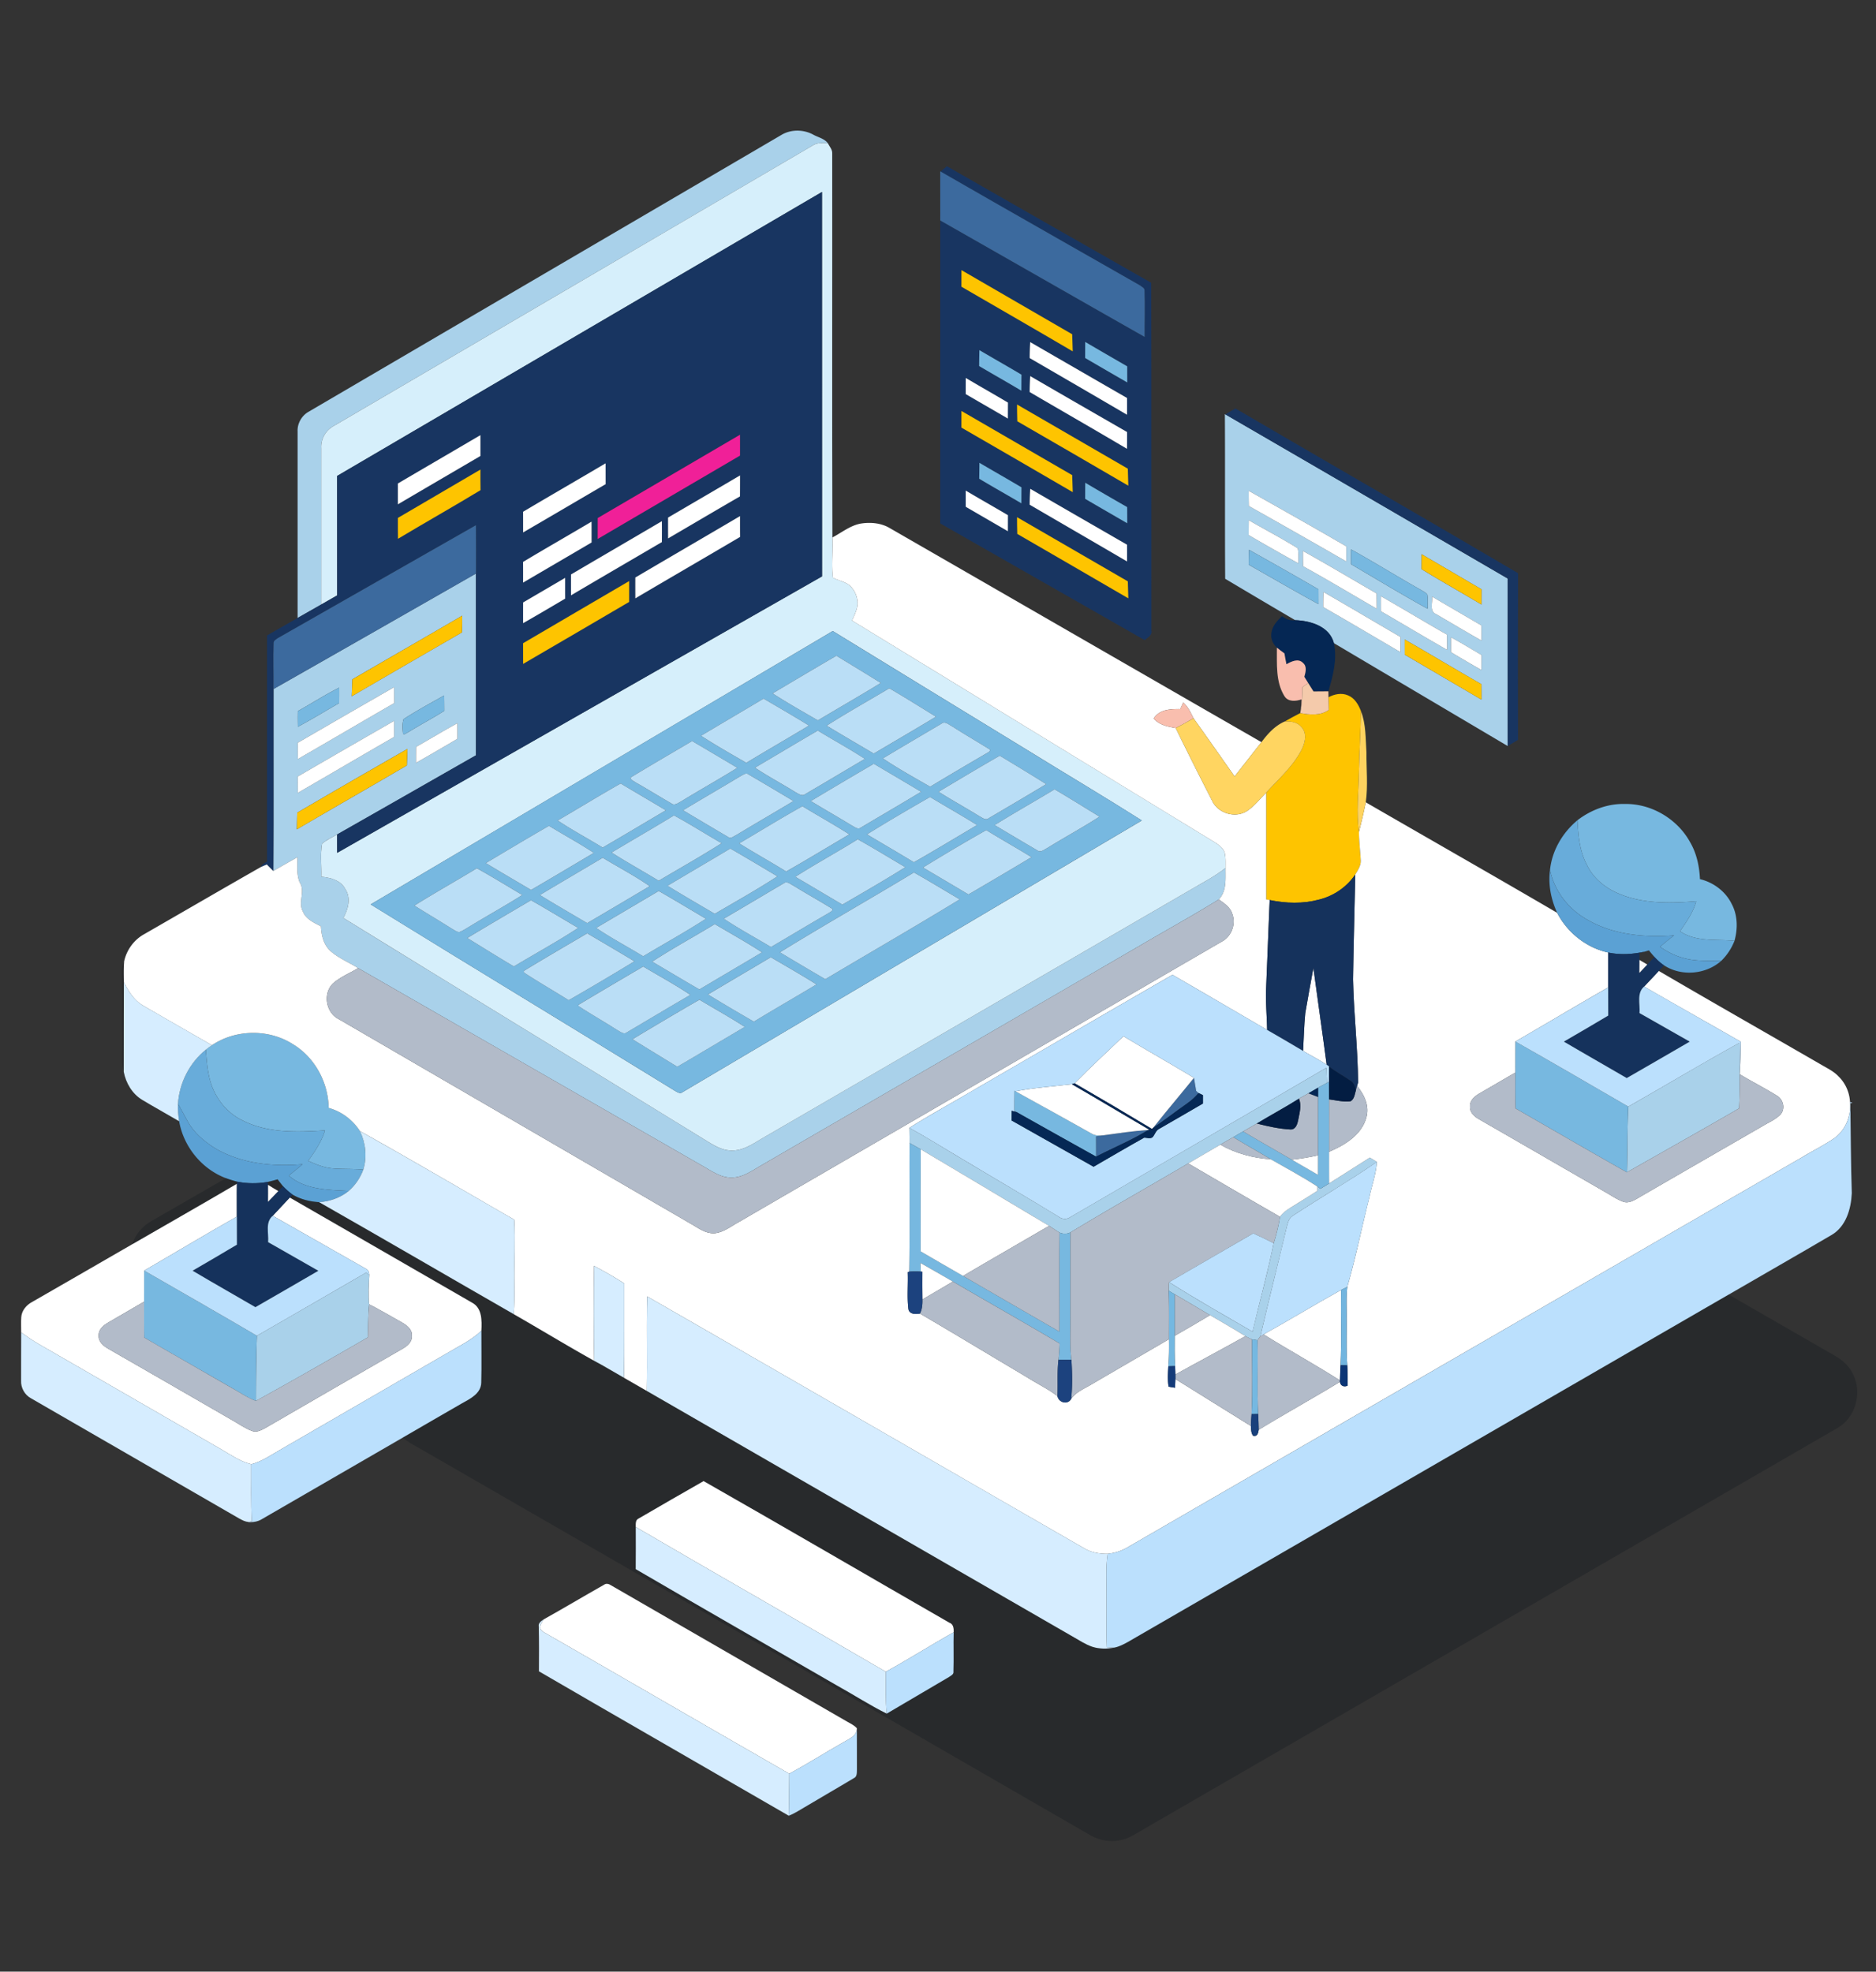
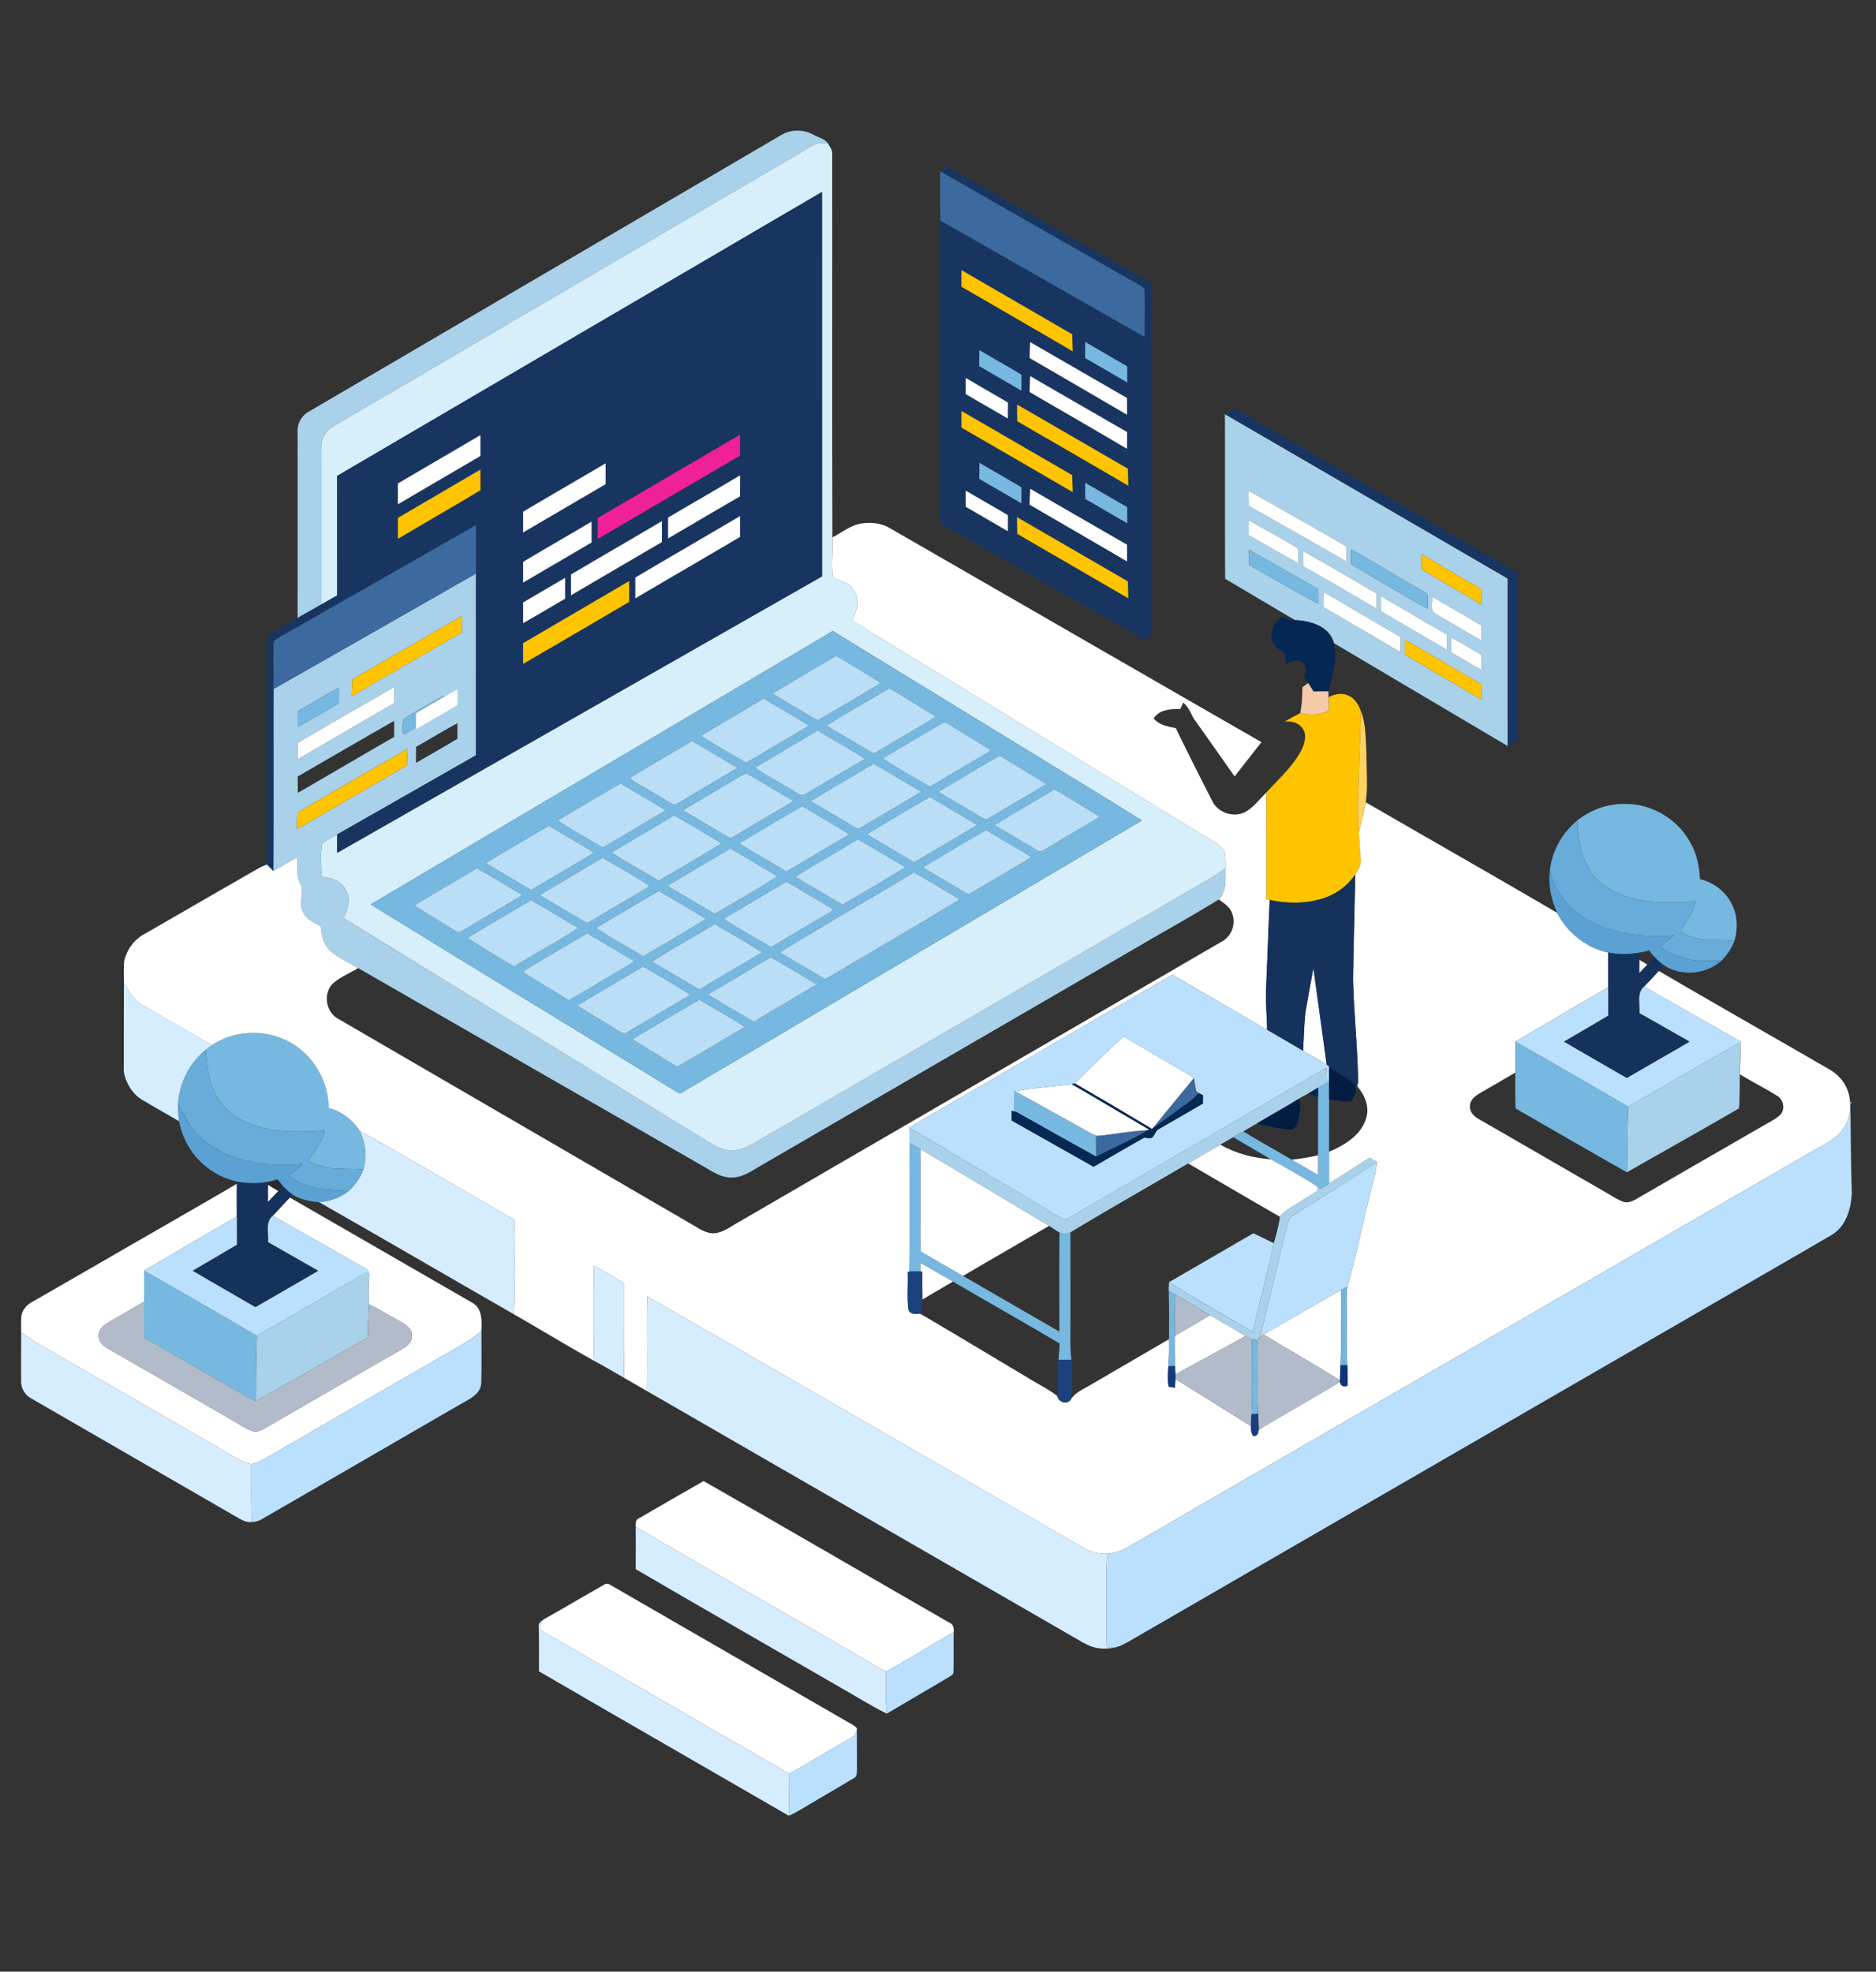
<svg xmlns="http://www.w3.org/2000/svg" width="1000pt" height="1051pt" viewBox="0 0 1000 1051">
  <rect x="0" y="0" width="1000" height="1051" fill="#333333" stroke="none" />
  <path fill="#a9d1ea" d="M416.78 71.78c5.05-2.9 11.53-2.79 16.63-.06 2.6 1.49 5.93 2.09 7.82 4.55-2.62-.01-5.44-.35-7.77 1.13-85.11 49.92-170.29 99.74-255.44 149.59-4.38 2.3-7.08 7.02-6.76 11.96.01 27.77.03 55.53 0 83.29-4.21 2.41-8.43 4.78-12.63 7.19 0-33.14.01-66.28 0-99.42-.2-4.24 2.16-8.4 5.83-10.5 84.1-49.25 168.21-98.49 252.32-147.73m236.14 148.96.23.13c50.22 29.11 100.36 58.34 150.54 87.52.01 29.77-.04 59.54.02 89.31-30.89-18.3-61.8-36.55-92.68-54.87-2.35-8.96-12.41-11.93-20.61-12.23a5808 5808 0 0 1-37.34-22.08c-.2-29.26.02-58.51-.16-87.78m12.71 40.86c-.02 2.71.01 5.43.07 8.14a6039 6039 0 0 1 51.95 29.56c.01-2.69.01-5.37.01-8.05-17.24-10.06-34.65-19.83-52.03-29.65m.03 15.68c-.03 2.64-.05 5.3-.07 7.95q13.155 7.695 26.49 15.06c-.01-2.68.26-5.4-.34-8.03-8.49-5.31-17.42-9.94-26.08-14.98m.14 15.8c-.11 2.64-.16 5.29-.17 7.94 12.39 7.02 24.7 14.2 37.2 21.01 0-2.63-.01-5.26-.02-7.88-12.26-7.16-24.65-14.1-37.01-21.07m54.4-.19c-.02 2.63-.02 5.27.01 7.9 13.56 7.96 27.02 16.12 40.78 23.72.03-2.49.24-5.01-.13-7.49-.81-1.21-2.26-1.77-3.42-2.55-12.5-7.03-24.67-14.66-37.24-21.58m-25.66.8c-.02 2.72.01 5.44.06 8.16 13.24 7.3 26.19 15.1 39.28 22.66-.01-2.73-.05-5.45-.1-8.18-13.08-7.55-26.03-15.31-39.24-22.64m63.28 1.77c-.01 2.64-.02 5.29-.05 7.94 10.53 6.47 21.32 12.5 31.93 18.85 0-2.71.01-5.42.02-8.12-10.64-6.22-21.26-12.45-31.9-18.67m-52.48 28.14c13.8 7.92 27.5 16.03 41.22 24.08-.01-2.72-.02-5.45-.04-8.16-13.68-7.96-27.28-16.06-41-23.93-.15 2.67-.2 5.33-.18 8.01m30.74-5.81c-.01 2.68-.01 5.36.01 8.04 11.78 6.84 23.46 13.85 35.3 20.59q0-4.08-.12-8.16c-11.79-6.71-23.4-13.75-35.19-20.47m27.28.21c.39 3.15-1.6 7.87 2.22 9.42 8.05 4.67 16.03 9.49 24.15 14.04-.01-2.69-.02-5.37-.05-8.05-8.77-5.15-17.56-10.25-26.32-15.41m10.11 21.74c-.02 2.64-.02 5.28-.01 7.92 5.36 3.25 10.79 6.4 16.22 9.52l.06-7.98c-5.38-3.23-10.75-6.48-16.27-9.46m-24.69 1.16c-.01 2.68 0 5.37.01 8.06 13.63 8 27.29 15.95 40.91 23.98.01-2.74.01-5.48-.04-8.22-13.69-7.82-27.2-15.98-40.88-23.82m-603 26.41c36.02-20.46 71.98-41.01 107.94-61.57.02 32.3 0 64.59.01 96.88-24.67 14.07-49.31 28.18-74.01 42.2-2.72 1.57-5.65 2.86-8.03 4.94-1.03 5.78-.23 11.72-.39 17.57 4.86.54 10.35 1.84 12.77 6.6 3.19 4.79 1.5 10.74-1.03 15.4 64.67 39.92 129.61 79.4 194.32 119.26 4.08 2.56 8.61 5.03 13.59 4.71 6.39-.3 11.6-4.43 16.98-7.42 75.27-43.71 150.57-87.37 225.84-131.07 6.57-3.92 13.46-7.37 19.51-12.11-.09 5.73.74 12.24-3.59 16.76-13.92 8.63-28.3 16.51-42.41 24.82-67.06 38.97-134.18 77.84-201.24 116.81-5.01 2.84-10.01 6.64-16.03 6.63-5.77.1-10.62-3.47-15.43-6.18-61.22-35.18-122.46-70.31-183.67-105.48-4.93-3.07-10.45-5.29-14.82-9.17-3.66-3.34-4.77-8.39-5.02-13.14-3.77-1.89-8.12-3.84-9.71-8.09-2.55-4.92 1.53-10.55-1.64-15.34-1.72-4.25-1.12-8.91-1.18-13.37-4.29 2.43-8.59 4.84-12.85 7.33.19-32.32.02-64.65.09-96.97m42.06-5.18c-.1 3.01-.22 6.02-.34 9.03 19.55-11.39 39.13-22.72 58.73-34.03.12-2.98.16-5.95.16-8.92-19.48 11.37-39.04 22.6-58.55 33.92m-29.06 16.94c-.04 2.78-.04 5.56.02 8.35 7.45-4 14.68-8.4 21.99-12.63.03-2.74.04-5.48.02-8.22-7.54 3.8-14.67 8.36-22.03 12.5m-.06 16.87c-.01 2.9 0 5.8.05 8.7 17.17-9.88 34.24-19.95 51.41-29.85-.04-2.83-.07-5.66-.11-8.48-17.16 9.81-34.25 19.72-51.35 29.63m56.44-12.63c-.85 2.49-.58 5.23-.33 7.82.87.76 1.76-.49 2.6-.71 6.4-3.97 13.08-7.46 19.42-11.51-.01-2.73-.03-5.45-.06-8.17-7.29 4.05-14.63 8.07-21.63 12.57m-56.45 30.62c0 2.9.01 5.81.04 8.72 17.14-9.9 34.19-19.95 51.34-29.82.03-2.86.03-5.72 0-8.57-17.15 9.84-34.29 19.72-51.38 29.67m63.08-15.79c-.04 2.84-.05 5.67-.03 8.51 7.4-4.19 14.74-8.5 22.08-12.8 0-2.78 0-5.55-.02-8.33-7.44 4.03-14.66 8.45-22.03 12.62m-63.37 35.09c-.06 2.95-.15 5.91-.18 8.86 19.49-11.44 39.14-22.61 58.63-34.07.09-2.93.23-5.86.3-8.78-19.63 11.25-39.24 22.53-58.75 33.99M867.95 589.9c19.79-11.27 39.31-23.01 59.26-34 .15 5.82.1 11.64.18 17.46-.02 5.82-.03 11.65-.39 17.47-19.84 11.52-39.85 22.73-59.78 34.08.32-11.67.18-23.35.73-35.01m-297.36 58.87c45.48-26.53 91.02-52.96 136.44-79.59.1 2.68.21 5.36.31 8.04-1.57.89-3.17 1.71-4.74 2.59-1.73 1.01-3.47 2-5.18 3.03-1.65.98-3.41 1.79-5.02 2.83-7.34 4.64-15.02 8.73-22.44 13.24-2.43 1.41-4.88 2.79-7.3 4.21-1.76 1.01-3.51 2.03-5.26 3.05-2.31 1.33-4.62 2.66-6.91 4.01-5.7 3.35-11.41 6.68-17.13 10-20.91 12.28-42.04 24.2-62.78 36.77-1.85.94-3.92.9-5.81.08-1.88-1.15-3.7-2.41-5.56-3.57-22.78-13.67-45.61-27.25-68.43-40.83-1.97-1.14-3.96-2.23-5.95-3.31-.01-2.7-.06-5.39-.1-8.08 9.41 5.1 18.44 10.86 27.67 16.29 17.31 10.41 34.78 20.55 52 31.09 1.88 1.43 4.25 1.49 6.19.15m159.6-31.7c1.25.75 2.48 1.49 3.74 2.29-14.6 10.12-30.04 19-44.87 28.76-2.06 1.25-2.56 3.74-3.15 5.89-4.63 19.44-9.5 38.84-14.08 58.29-.52.7-1.04 1.4-1.54 2.11-.72-.11-2.16-.32-2.87-.43-1.22-.54-2.4-1.09-3.54-1.74-6.2-3.87-12.54-7.5-18.85-11.18-6.28-3.74-12.56-7.48-18.88-11.14-1.07-.63-2.12-1.25-3.16-1.87 0-1.54.04-3.06.18-4.58 14.58 9.22 29.6 17.74 44.51 26.41 3.69-15.74 8-31.34 11.26-47.18 1.44-4.61 2.62-9.29 3.35-14.07 1.42-2.03 3.42-3.55 5.53-4.81 4.85-2.93 9.62-6 14.41-9.03.01-.57.02-1.71.02-2.28.4.3 1.2.89 1.61 1.19 1.54-.95 3.09-1.89 4.63-2.85 7.23-4.6 14.48-9.16 21.7-13.78m-534.93 61.25c.54.48 1.09.97 1.64 1.47-.31 5.15-.56 10.33-.1 15.5-.58 5.85-.51 11.74-.74 17.61-19.78 11.45-39.61 22.83-59.63 33.86.02-11.57.11-23.15.5-34.71 19.45-11.23 38.92-22.43 58.33-33.73" />
  <path fill="#d6effb" d="M433.46 77.4c2.33-1.48 5.15-1.14 7.77-1.13.93 1.8 2.53 3.47 2.38 5.65.08 68.19-.13 136.39.1 204.58.36 7.14-.57 14.32.27 21.43 2.72 1.46 5.87 2 8.43 3.76 3.07 2.44 4.84 6.41 4.71 10.32-.21 3.13-1.72 5.95-2.94 8.78 64.55 39.46 129.09 78.97 193.67 118.4 2.16 1.45 4.55 3.19 5.1 5.92.46 2.5.32 5.06.33 7.59-6.05 4.74-12.94 8.19-19.51 12.11-75.27 43.7-150.57 87.36-225.84 131.07-5.38 2.99-10.59 7.12-16.98 7.42-4.98.32-9.51-2.15-13.59-4.71-64.71-39.86-129.65-79.34-194.32-119.26 2.53-4.66 4.22-10.61 1.03-15.4-2.42-4.76-7.91-6.06-12.77-6.6.16-5.85-.64-11.79.39-17.57 2.38-2.08 5.31-3.37 8.03-4.94.01 3.26.02 6.53.02 9.79 86.11-49.18 172.32-98.19 258.44-147.36-.03-68.3 0-136.61-.02-204.92-86.14 50.47-172.33 100.86-258.44 151.37.05 21.22-.01 42.45.03 63.67-2.83 1.63-5.67 3.25-8.49 4.87.03-27.76.01-55.52 0-83.29-.32-4.94 2.38-9.66 6.76-11.96 85.15-49.85 170.33-99.67 255.44-149.59M197.6 482.11c53.88 33.31 108.1 66.08 162.04 99.28 1.31.76 2.94 1.96 4.36.68 81.54-48.23 163.07-96.51 244.64-144.7-20.26-12.84-40.9-25.06-61.3-37.68-34.47-21.11-69.01-42.12-103.44-63.3-82.11 48.55-164.22 97.12-246.3 145.72" />
  <path fill="#183561" d="M501.36 91.42c1.11-.95 2.24-1.88 3.37-2.82 36.28 20.76 72.57 41.51 108.93 62.14.17 61.78 0 123.57.09 185.35.61 2.59-1.98 3.73-3.55 5.15-36.32-20.78-72.7-41.45-109.01-62.23.02-53.83-.01-107.66.01-161.48 36.34 20.64 72.58 41.46 108.94 62.07-.05-8.21.24-16.44-.05-24.64.17-1.42-1.41-2-2.28-2.75-35.48-20.25-71.04-40.4-106.45-60.79M512.51 144c-.03 2.95-.03 5.9-.02 8.84 19.77 11.5 39.62 22.86 59.33 34.46-.11-3.04-.22-6.07-.29-9.11-19.65-11.44-39.38-22.75-59.02-34.19m65.96 38.27c-.02 2.85-.02 5.7-.04 8.56 7.46 4.38 14.96 8.7 22.45 13.04-.01-2.87-.02-5.73-.02-8.59-7.47-4.34-14.95-8.64-22.39-13.01m-29.31.1c-.17 2.83-.28 5.67-.28 8.51 17.3 10.05 34.62 20.07 51.87 30.21.04-2.98.04-5.96.02-8.94-17.22-9.9-34.42-19.84-51.61-29.78m-27.1 4.26c-.07 2.83-.12 5.67-.14 8.5 7.48 4.42 15.06 8.68 22.52 13.15.01-2.86.03-5.71.06-8.56-7.44-4.44-14.99-8.68-22.44-13.09m27.11 13.85c-.17 2.83-.29 5.66-.3 8.5 17.28 10.11 34.65 20.07 51.88 30.27.04-2.99.04-5.97.04-8.95-17.21-9.93-34.45-19.82-51.62-29.82m-34.37.98c-.02 2.87-.02 5.74-.02 8.62 7.48 4.36 14.99 8.67 22.47 13.04.02-2.84.02-5.68.05-8.51-7.46-4.46-15.04-8.7-22.5-13.15m27.33 14.16c0 2.98.05 5.97.14 8.95 19.73 11.43 39.5 22.8 59.17 34.33-.08-3.02-.17-6.04-.25-9.06-19.66-11.45-39.4-22.77-59.06-34.22m-29.63 3.45c-.02 2.95-.02 5.91-.01 8.87 19.79 11.46 39.6 22.87 59.34 34.41-.12-3.02-.23-6.05-.3-9.07-19.65-11.46-39.39-22.75-59.03-34.21m9.57 27.63c-.02 2.83-.05 5.66-.11 8.49 7.44 4.47 15.02 8.7 22.49 13.12.01-2.85.02-5.69.05-8.53-7.44-4.43-14.97-8.69-22.43-13.08m56.37 19.22c7.46 4.36 14.95 8.69 22.43 13.02 0-2.87-.01-5.75-.03-8.62-7.47-4.3-14.95-8.59-22.35-13-.03 2.86-.04 5.73-.05 8.6m-29.26-5.36c-.18 2.82-.3 5.65-.31 8.48 17.29 10.1 34.63 20.12 51.9 30.24.02-2.97.02-5.95 0-8.92-17.2-9.92-34.41-19.83-51.59-29.8m-34.4.94v8.64c7.49 4.34 14.98 8.7 22.48 13.04.01-2.85.01-5.69.03-8.54-7.46-4.45-15.06-8.67-22.51-13.14m27.35 14.19c-.01 2.97.05 5.94.13 8.92 19.72 11.47 39.5 22.82 59.19 34.34-.09-3.02-.18-6.03-.26-9.05-19.66-11.45-39.39-22.77-59.06-34.21M179.72 253.7c86.11-50.51 172.3-100.9 258.44-151.37.02 68.31-.01 136.62.02 204.92-86.12 49.17-172.33 98.18-258.44 147.36 0-3.26-.01-6.53-.02-9.79 24.7-14.02 49.34-28.13 74.01-42.2-.01-32.29.01-64.58-.01-96.88 0-8.59.06-17.19-.02-25.78-35.19 20.01-70.32 40.14-105.51 60.14-.97.72-2.48 1.39-2.33 2.86-.33 8.11.05 16.23-.08 24.35-.07 32.32.1 64.65-.09 96.97-1.17-1.13-2.33-2.28-3.45-3.45-1.07.44-2.12.9-3.19 1.36.56-1.47 1.97-2.23 3.3-2.87-.01-40.19 0-80.39 0-120.59 5.43-3.1 10.85-6.2 16.28-9.3 4.2-2.41 8.42-4.78 12.63-7.19 2.82-1.62 5.66-3.24 8.49-4.87-.04-21.22.02-42.45-.03-63.67m32.37 4.03c.01 3.7 0 7.41.01 11.12 14.65-8.63 29.33-17.18 43.99-25.78v-11.11c-14.66 8.6-29.34 17.17-44 25.77m106.52 18.42c-.03 3.72-.03 7.43-.01 11.15 25.27-14.83 50.58-29.61 75.86-44.43q.015-5.565 0-11.13c-25.27 14.83-50.55 29.64-75.85 44.41m-39.78-3.35c.02 3.68.01 7.35.02 11.03 14.68-8.54 29.33-17.16 44-25.74-.02-3.7-.01-7.41-.03-11.11-14.64 8.66-29.37 17.15-43.99 25.82m-66.73 3.28c-.02 3.71-.01 7.42.05 11.13 14.6-8.74 29.43-17.11 43.99-25.92-.07-3.66-.06-7.32-.05-10.98-14.65 8.62-29.33 17.17-43.99 25.77m144.01-.17c0 3.7 0 7.4.03 11.1 12.77-7.46 25.5-14.99 38.3-22.39.03-3.73.03-7.46.04-11.19-12.77 7.53-25.59 14.98-38.37 22.48m-17.46 31.95c-.01 3.7-.01 7.4.01 11.11 18.58-10.97 37.25-21.78 55.83-32.74-.03-3.71-.03-7.41-.02-11.11-18.58 10.95-37.23 21.79-55.82 32.74m-59.84-8.31c.04 3.67.03 7.35.02 11.02 12.17-7.14 24.36-14.23 36.51-21.39-.01-3.7 0-7.41-.02-11.11-12.13 7.21-24.41 14.2-36.51 21.48m25.56 6.68c-.01 3.71-.02 7.42.01 11.13 16.1-9.53 32.29-18.92 48.43-28.39.03-3.72.03-7.43 0-11.15-16.13 9.51-32.31 18.91-48.44 28.41m-25.52 14.91c-.01 3.68-.02 7.36 0 11.05 7.52-4.28 14.97-8.69 22.42-13.08-.02-3.7-.01-7.39-.01-11.08-7.47 4.37-14.93 8.75-22.41 13.11m-.02 21.74c.01 3.67 0 7.35.02 11.03 18.88-10.94 37.67-22.04 56.52-33.04.02-3.71.02-7.42.01-11.12-18.84 11.06-37.72 22.05-56.55 33.13m374.32-122.01c1.78-1.06 3.58-2.1 5.39-3.13 50.17 29.36 100.59 58.3 150.67 87.82-.14 29.61-.09 59.22-.03 88.83-1.81 1.12-3.64 2.22-5.47 3.31-.06-29.77-.01-59.54-.02-89.31-50.18-29.18-100.32-58.41-150.54-87.52" />
  <path fill="#3c6a9e" d="m501.18 91.31.18.11c35.41 20.39 70.97 40.54 106.45 60.79.87.75 2.45 1.33 2.28 2.75.29 8.2 0 16.43.05 24.64-36.36-20.61-72.6-41.43-108.94-62.07-.01-8.74.02-17.48-.02-26.22M148.19 340.1c35.19-20 70.32-40.13 105.51-60.14.08 8.59.02 17.19.02 25.78-35.96 20.56-71.92 41.11-107.94 61.57.13-8.12-.25-16.24.08-24.35-.15-1.47 1.36-2.14 2.33-2.86M614.6 601.3c7.15-9.02 14.61-17.79 21.84-26.74.39 2.32.8 4.64 1.18 6.97.32.29.96.85 1.28 1.14-1.76 2.01-3.7 3.88-5.9 5.4-6.18 4.34-12.16 8.96-18.4 13.23m-26.55 3.9c8-1.11 16-2.31 24.07-2.86-8.89 5.49-18.6 9.42-27.86 14.22 0-3.59-.02-7.17-.04-10.75 1.26-.21 2.55-.42 3.83-.61" />
  <path fill="#fec400" d="M512.51 144c19.64 11.44 39.37 22.75 59.02 34.19.07 3.04.18 6.07.29 9.11-19.71-11.6-39.56-22.96-59.33-34.46-.01-2.94-.01-5.89.02-8.84m29.62 71.62c19.66 11.45 39.4 22.77 59.06 34.22.08 3.02.17 6.04.25 9.06-19.67-11.53-39.44-22.9-59.17-34.33-.09-2.98-.14-5.97-.14-8.95m-29.63 3.45c19.64 11.46 39.38 22.75 59.03 34.21.07 3.02.18 6.05.3 9.07-19.74-11.54-39.55-22.95-59.34-34.41-.01-2.96-.01-5.92.01-8.87m-300.4 57.01c14.66-8.6 29.34-17.15 43.99-25.77-.01 3.66-.02 7.32.05 10.98-14.56 8.81-29.39 17.18-43.99 25.92-.06-3.71-.07-7.42-.05-11.13m330.03-.39c19.67 11.44 39.4 22.76 59.06 34.21.08 3.02.17 6.03.26 9.05-19.69-11.52-39.47-22.87-59.19-34.34-.08-2.98-.14-5.95-.13-8.92m215.69 19.77c10.64 6.22 21.26 12.45 31.9 18.67-.01 2.7-.02 5.41-.02 8.12-10.61-6.35-21.4-12.38-31.93-18.85.03-2.65.04-5.3.05-7.94m-478.99 47.42c18.83-11.08 37.71-22.07 56.55-33.13.01 3.7.01 7.41-.01 11.12-18.85 11-37.64 22.1-56.52 33.04-.02-3.68-.01-7.36-.02-11.03m-90.99 19.25c19.51-11.32 39.07-22.55 58.55-33.92 0 2.97-.04 5.94-.16 8.92-19.6 11.31-39.18 22.64-58.73 34.03.12-3.01.24-6.02.34-9.03m560.94-21.23c13.68 7.84 27.19 16 40.88 23.82.05 2.74.05 5.48.04 8.22-13.62-8.03-27.28-15.98-40.91-23.98-.01-2.69-.02-5.38-.01-8.06m-40.63 30.78c3.13-1.67 6.93-2.48 10.32-1.04 3.6 1.4 5.67 4.97 6.97 8.41-.22 10.96-.85 21.91-1.1 32.88-.16 10.5-1.47 21.05.05 31.52.02 4.91.65 9.78.91 14.68.36 2.99-1.4 5.62-2.89 8.05-4.5 6.65-11.5 11.44-19.29 13.36-8.59 2.32-17.65 2.04-26.31.24l-1.86-.36c-.01-18.96 0-37.91-.01-56.87 6.63-7.28 14.25-13.96 18.85-22.81 1.9-3.75 3.18-9.03-.22-12.34-2.16-2.55-5.67-2.97-8.8-2.78 2.75-1.56 5.52-3.06 8.33-4.5 5.11.95 10.73 1.49 15.22-1.69-.08-2.25-.13-4.5-.17-6.75m-549.73 61.55c19.51-11.46 39.12-22.74 58.75-33.99-.07 2.92-.21 5.85-.3 8.78-19.49 11.46-39.14 22.63-58.63 34.07.03-2.95.12-5.91.18-8.86" />
  <path fill="#77b8e0" d="M578.47 182.27c7.44 4.37 14.92 8.67 22.39 13.01 0 2.86.01 5.72.02 8.59-7.49-4.34-14.99-8.66-22.45-13.04.02-2.86.02-5.71.04-8.56m-56.41 4.36c7.45 4.41 15 8.65 22.44 13.09-.03 2.85-.05 5.7-.06 8.56-7.46-4.47-15.04-8.73-22.52-13.15.02-2.83.07-5.67.14-8.5m.01 60.07c7.46 4.39 14.99 8.65 22.43 13.08-.03 2.84-.04 5.68-.05 8.53-7.47-4.42-15.05-8.65-22.49-13.12.06-2.83.09-5.66.11-8.49m56.37 19.22c.01-2.87.02-5.74.05-8.6 7.4 4.41 14.88 8.7 22.35 13 .02 2.87.03 5.75.03 8.62-7.48-4.33-14.97-8.66-22.43-13.02m87.36 27.16c12.36 6.97 24.75 13.91 37.01 21.07.01 2.62.02 5.25.02 7.88-12.5-6.81-24.81-13.99-37.2-21.01.01-2.65.06-5.3.17-7.94m54.4-.19c12.57 6.92 24.74 14.55 37.24 21.58 1.16.78 2.61 1.34 3.42 2.55.37 2.48.16 5 .13 7.49-13.76-7.6-27.22-15.76-40.78-23.72-.03-2.63-.03-5.27-.01-7.9M197.6 482.11c82.08-48.6 164.19-97.17 246.3-145.72 34.43 21.18 68.97 42.19 103.44 63.3 20.4 12.62 41.04 24.84 61.3 37.68-81.57 48.19-163.1 96.47-244.64 144.7-1.42 1.28-3.05.08-4.36-.68-53.94-33.2-108.16-65.97-162.04-99.28m214.24-112.49c7.86 5.1 16.03 9.69 24.13 14.39 11.16-6.69 22.46-13.13 33.53-19.95-7.83-4.92-15.76-9.69-23.65-14.51-11.39 6.6-22.69 13.35-34.01 20.07m28.81 17.22c8.34 5.01 16.73 9.94 25.12 14.87 11.05-6.55 22.16-13.01 33.15-19.66-8.26-5.1-16.49-10.28-24.89-15.15-11.13 6.65-22.47 12.96-33.38 19.94m-66.97 5.37c7.86 5.11 16.04 9.73 24.15 14.43 11.07-6.73 22.31-13.17 33.39-19.87-7.98-4.93-16.1-9.63-24.19-14.36-11.09 6.64-22.26 13.16-33.35 19.8m128.12-6.42c-10.4 6.15-20.84 12.26-31.18 18.49 8.13 5.45 16.71 10.24 25.21 15.09 10.1-6.12 20.29-12.09 30.47-18.05.8-.31 2.29-1.55.78-2.12-6.44-4.02-13.02-7.83-19.41-11.92-1.78-.89-3.87-3.06-5.87-1.49m-99.36 23.44c6.98 4.66 14.41 8.59 21.53 13.03 1.61.82 3.55 2.45 5.31 1.03 10.62-6.19 21.16-12.53 31.76-18.76-8.18-5.34-16.77-10-25.11-15.09-11.2 6.53-22.33 13.19-33.49 19.79m-66.4 5.3c.3 1.38 1.83 1.84 2.86 2.6 6.35 3.58 12.54 7.44 18.86 11.09 1.76 1.46 3.72-.18 5.33-1.03 9.91-6.09 20.08-11.75 29.95-17.89-8.01-4.79-16.06-9.55-24.11-14.27-10.98 6.47-22 12.88-32.89 19.5m164.26 7.54c7.13 4.47 14.5 8.56 21.67 12.98 1.53.75 3.33 2.47 5.04 1.13 10.24-6.03 20.49-12.05 30.67-18.18-8.19-5.16-16.48-10.16-24.76-15.17-10.95 6.27-21.78 12.77-32.62 19.24m-68.1 4.94c7.22 4.44 14.6 8.6 21.82 13.03 1.51.74 3.3 2.44 4.97 1.05 10.67-6.34 21.4-12.59 32.03-19.01-8.39-5.02-16.82-9.97-25.23-14.95a3656 3656 0 0 0-33.59 19.88m-37.53-13.24c-10.15 6.12-20.41 12.04-30.56 18.16 7.97 4.76 15.95 9.51 23.95 14.21 1.38 1.21 2.87-.28 4.17-.85 10.2-6.17 20.53-12.13 30.74-18.28-7.97-4.75-15.94-9.52-23.96-14.18-1.45-1.22-3 .35-4.34.94m-97.38 23.59c7.75 5.2 16.02 9.57 23.97 14.46 11.26-6.55 22.44-13.24 33.65-19.87-7.97-4.85-16.06-9.48-24.04-14.31-11.31 6.37-22.36 13.2-33.58 19.72m232.9 2.47c7.53 4.48 15.06 8.97 22.62 13.4 1.76 1.43 3.67-.22 5.26-1.06 9.27-5.75 18.87-10.94 28.04-16.85-7.99-4.85-15.89-9.85-23.96-14.56-10.61 6.42-21.44 12.49-31.96 19.07m-68.04 4.95c8.33 4.97 16.72 9.83 25 14.88 11.33-6.45 22.48-13.22 33.7-19.85-8.26-5.16-16.75-9.92-25.07-14.97-11.31 6.47-22.57 13.05-33.63 19.94m-68.11 4.79c8.24 5.17 16.77 9.86 25.03 15 11.33-6.41 22.44-13.21 33.67-19.79-8.18-5.26-16.71-9.95-25.01-15.01-11.38 6.34-22.46 13.2-33.69 19.8M326 454.46c8.24 5.23 16.79 9.96 25.12 15.04 11.19-6.64 22.56-13.03 33.55-20.01-8.51-4.88-16.78-10.17-25.41-14.83-11 6.74-22.2 13.15-33.26 19.8m-67.02 5.63c7.99 4.85 16.07 9.55 24.12 14.32 11.18-6.52 22.3-13.17 33.44-19.76-7.74-5.17-15.97-9.55-23.89-14.43-11.31 6.47-22.47 13.2-33.67 19.87M492 462.44c8.08 4.79 16.16 9.56 24.23 14.36a3154 3154 0 0 0 33.62-19.88c-7.97-4.91-16.15-9.49-24.11-14.42-11.38 6.41-22.61 13.1-33.74 19.94m-68.05 4.95c8.38 4.91 16.72 9.9 25.09 14.83 11.24-6.54 22.53-13.03 33.55-19.95-8.45-4.96-16.79-10.11-25.36-14.88-10.97 6.86-22.38 13.02-33.28 20m-34.66-15.08c-11.12 6.68-22.34 13.19-33.46 19.86 8.32 5.12 16.77 10.01 25.19 14.96 11.17-6.59 22.54-12.89 33.38-19.99-8.33-5-16.69-9.97-25.11-14.83m-68 4.91c-11.16 6.64-22.38 13.19-33.52 19.88 8.34 5.11 16.8 10.01 25.23 14.98 11.14-6.51 22.22-13.12 33.33-19.69-8-5.59-16.71-10.09-25.04-15.17m-100.41 25.5c6.65 4.2 13.44 8.18 20.08 12.41 1.24.65 2.42 1.66 3.88 1.74 2.06-.81 3.89-2.06 5.79-3.18 9.21-5.63 18.68-10.84 27.8-16.62-8.07-4.77-16.04-9.71-24.24-14.23-11.06 6.7-22.33 13.05-33.31 19.88m194.85 24.93c8.03 4.84 16.11 9.61 24.21 14.33 23.86-14.22 47.95-28.08 71.65-42.57-8.15-4.77-16.19-9.72-24.42-14.34-23.71 14.36-47.86 28.01-71.44 42.58m2.06-36.81c-10.67 6.27-21.29 12.63-31.97 18.88 8.13 5.44 16.77 10.09 25.16 15.11 10.27-6 20.43-12.17 30.74-18.1.77-.63 2.13-.96 2.1-2.16-6.84-4.3-13.96-8.16-20.81-12.45-1.62-.71-3.47-2.68-5.22-1.28m-100.01 23.8c8.09 5.47 16.75 10.03 25.08 15.12 11.14-6.69 22.54-12.96 33.43-20.02-8.4-4.92-16.7-10-25.17-14.8-11.11 6.56-22.22 13.14-33.34 19.7m-68.69 5.37c8.26 5.09 16.49 10.24 24.84 15.17 11.42-6.87 23.14-13.25 34.28-20.55-8.41-4.89-16.68-9.99-25.16-14.75-11.34 6.67-22.69 13.33-33.96 20.13m98.58 12.6c8.38 4.95 16.72 9.96 25.14 14.83 11.11-6.62 22.28-13.16 33.38-19.79-8.19-5.33-16.76-10.07-25.17-15.06-11.07 6.75-22.5 12.92-33.35 20.02m-68.46 4.95c.01.22.05.64.06.86 7.81 5.13 15.95 9.78 23.86 14.76 11.78-6.76 23.47-13.69 35.06-20.75-8.35-5.03-16.77-9.98-25.18-14.92-11.28 6.66-22.63 13.23-33.8 20.05m98.18 12.54c8.07 4.97 16.26 9.77 24.47 14.5 11.05-6.74 22.29-13.17 33.38-19.85-8-5.03-16.21-9.73-24.37-14.49-11.15 6.64-22.34 13.2-33.48 19.84m-69.06 5.55c.02.17.08.51.1.68 6.71 4.41 13.75 8.35 20.5 12.72 1.62.78 3.56 2.69 5.34 1.19 11.25-6.63 22.44-13.37 33.74-19.91-8.12-5.47-16.77-10.11-25.15-15.14-11.52 6.81-23.09 13.55-34.53 20.46m28.79 18.32c7.94 4.93 15.93 9.78 23.9 14.68 12.04-7.02 23.98-14.2 36-21.25-7.87-5.13-16.13-9.64-24.16-14.51-12 6.87-23.87 13.99-35.74 21.08m-178.34-174.9c7.36-4.14 14.49-8.7 22.03-12.5.02 2.74.01 5.48-.02 8.22-7.31 4.23-14.54 8.63-21.99 12.63-.06-2.79-.06-5.57-.02-8.35m56.38 4.24c7-4.5 14.34-8.52 21.63-12.57.03 2.72.05 5.44.06 8.17-6.34 4.05-13.02 7.54-19.42 11.51-.84.22-1.73 1.47-2.6.71-.25-2.59-.52-5.33.33-7.82m625.72 53.92c7.16-5.49 16.07-8.88 25.17-8.66 14.26-.27 28.16 8.02 34.95 20.53 3.42 5.92 4.86 12.76 5.16 19.54 7.24 1.72 13.71 6.59 16.97 13.33 3.16 5.96 3.23 13.12 1.45 19.52-9.73-.92-20.47.78-29.02-5.05 3.37-5.05 7.02-10.06 8.62-16.01-13.88 1.1-28.44 1.45-41.49-4.15-7.09-3-13.44-8.2-16.79-15.24-3.89-7.31-4.64-15.69-5.02-23.81m-727.9 119.93c12.74-8.56 30.39-8.76 43.3-.45 11.64 7.08 18.7 20.35 18.93 33.88 6.88 1.92 12.78 6.33 16.64 12.33 3.08 6.36 3.88 13.78 1.81 20.58-5.53-.54-11.1-.18-16.63-.69-4.5-.42-8.71-2.18-12.78-4.02 3.68-5 7.15-10.23 9.01-16.2-14.85.91-30.68 1.6-44.27-5.49-7.92-3.86-13.77-11.22-16.49-19.51-1.92-5.82-2.28-11.99-2.78-18.04 1.05-.85 2.14-1.64 3.26-2.39m694.78-1.95c20.15 11.4 40.16 23.07 60.19 34.69-.55 11.66-.41 23.34-.73 35.01-19.86-11.23-39.59-22.68-59.36-34.05-.22-6.35-.14-12.71-.13-19.07-.01-5.53-.02-11.06.03-16.58m-105.16 24.6c1.57-.88 3.17-1.7 4.74-2.59l1.09-.63c-.01 3.15.04 6.3.05 9.45-.01 9.31-.02 18.62-.01 27.93-.01 5.62-.01 11.25.02 16.88-1.54.96-3.09 1.9-4.63 2.85-.41-.3-1.21-.89-1.61-1.19-8.02-5.26-16.51-9.78-24.84-14.53-6.63-4.01-13.41-7.76-20.01-11.81 1.75-1.02 3.5-2.04 5.26-3.05 8.57 5.13 17.27 10.05 25.92 15.07 4.66 2.69 9.31 5.39 13.97 8.1.01-3.48.01-6.96.02-10.43 0-10.36-.02-20.72.01-31.07 0-1.67 0-3.33.02-4.98m-161.88 1.63.56.3c13.54 7.42 27.01 14.97 40.49 22.48 1.88 1.19 4.13 1.2 6.28.98-1.28.19-2.57.4-3.83.61.02 3.58.04 7.16.04 10.75-14.14-7.91-28.3-15.78-42.41-23.75-.3-.17-.9-.5-1.2-.66.01-3.57 0-7.14.07-10.71m-55.89 27.88c1.99 1.08 3.98 2.17 5.95 3.31-.06 18.15-.01 36.3-.03 54.46 7.5 4.4 15.06 8.72 22.6 13.07 17.1 9.9 34.21 19.8 51.33 29.68.06-17.61-.12-35.21.09-52.81 1.89.82 3.96.86 5.81-.08.02 15.68 0 31.36.02 47.05.05 6.96-.36 13.95.52 20.89-2.31-.01-4.61-.01-6.91 0 .31-2.9.48-5.81.63-8.71-18.86-11.19-37.96-21.97-56.9-33.02-5.76-3.29-11.46-6.69-17.26-9.91.02 1.53.07 3.06.15 4.6a58 58 0 0 0-6.18.02c.4-22.84.04-45.7.18-68.55m-407.99 68c20.06 11.52 40.13 23.04 60.09 34.73-.39 11.56-.48 23.14-.5 34.71-3.32-1.2-6.33-3.07-9.35-4.86-16.71-9.7-33.53-19.19-50.22-28.92-.09-6.37-.05-12.74-.05-19.11.01-5.52.01-11.04.03-16.55" />
  <g fill="#fff">
-     <path d="M549.16 182.37c17.19 9.94 34.39 19.88 51.61 29.78.02 2.98.02 5.96-.02 8.94-17.25-10.14-34.57-20.16-51.87-30.21 0-2.84.11-5.68.28-8.51m.01 18.11c17.17 10 34.41 19.89 51.62 29.82 0 2.98 0 5.96-.04 8.95-17.23-10.2-34.6-20.16-51.88-30.27.01-2.84.13-5.67.3-8.5m-34.37.98c7.46 4.45 15.04 8.69 22.5 13.15-.03 2.83-.03 5.67-.05 8.51-7.48-4.37-14.99-8.68-22.47-13.04 0-2.88 0-5.75.02-8.62m-302.71 56.27c14.66-8.6 29.34-17.17 44-25.77v11.11c-14.66 8.6-29.34 17.15-43.99 25.78-.01-3.71 0-7.42-.01-11.12m66.74 15.07c14.62-8.67 29.35-17.16 43.99-25.82.02 3.7.01 7.41.03 11.11-14.67 8.58-29.32 17.2-44 25.74-.01-3.68 0-7.35-.02-11.03m77.28 3.11c12.78-7.5 25.6-14.95 38.37-22.48-.01 3.73-.01 7.46-.04 11.19-12.8 7.4-25.53 14.93-38.3 22.39-.03-3.7-.03-7.4-.03-11.1m193.07-15.35c17.18 9.97 34.39 19.88 51.59 29.8.02 2.97.02 5.95 0 8.92-17.27-10.12-34.61-20.14-51.9-30.24.01-2.83.13-5.66.31-8.48m-34.4.94c7.45 4.47 15.05 8.69 22.51 13.14-.02 2.85-.02 5.69-.03 8.54-7.5-4.34-14.99-8.7-22.48-13.04zm150.85.1c17.38 9.82 34.79 19.59 52.03 29.65 0 2.68 0 5.36-.01 8.05a6039 6039 0 0 0-51.95-29.56c-.06-2.71-.09-5.43-.07-8.14m-326.98 46.26c18.59-10.95 37.24-21.79 55.82-32.74-.01 3.7-.01 7.4.02 11.11-18.58 10.96-37.25 21.77-55.83 32.74-.02-3.71-.02-7.41-.01-11.11m327.01-30.58c8.66 5.04 17.59 9.67 26.08 14.98.6 2.63.33 5.35.34 8.03q-13.335-7.365-26.49-15.06c.02-2.65.04-5.31.07-7.95m-386.85 22.27c12.1-7.28 24.38-14.27 36.51-21.48.02 3.7.01 7.41.02 11.11-12.15 7.16-24.34 14.25-36.51 21.39.01-3.67.02-7.35-.02-11.02m25.56 6.68c16.13-9.5 32.31-18.9 48.44-28.41.03 3.72.03 7.43 0 11.15-16.14 9.47-32.33 18.86-48.43 28.39-.03-3.71-.02-7.42-.01-11.13m139.34-19.73c4.96-2.59 9.49-6.38 15.12-7.4 5.3-.85 10.99-.31 15.65 2.52 65.99 37.98 131.92 76.06 197.94 113.99-4.79 6.08-9.56 12.19-14.33 18.29-7.25-10.39-14.57-20.73-21.9-31.05-1.51-2.97-2.89-6.1-5.46-8.34q-.795 1.725-1.56 3.45c-5.16-.02-11.15.14-14.21 5.04 2.96 3.49 7.49 4.32 11.75 5.09a2013 2013 0 0 0 19.48 38.87c3.11 6.58 12.05 9.28 18.27 5.52 4.08-2.62 7.07-6.55 10.48-9.93.01 18.96 0 37.91.01 56.87l1.86.36c-.74 16.39-1.26 32.78-2 49.17-.1 6.69.53 13.36.63 20.05-16.81-9.79-33.59-19.63-50.44-29.36-34.97 20.12-69.8 40.48-104.72 60.69-11.81 7.04-23.95 13.53-35.55 20.91.04 2.69.09 5.38.1 8.08-.14 22.85.22 45.71-.18 68.55l-.78.29c.27 6.57-.46 13.2.37 19.74.56 2.77 3.94 2.73 6.13 2.31 19.17 11.21 38.17 22.72 57.27 34.06 5.3 3.39 11.06 6.09 16.04 9.96.7 3.53 5.55 4.81 7.33 1.39 2.69-3.74 7.11-5.42 10.93-7.73 13.72-8.03 27.48-16 41.21-24.03.04 4.82.07 9.64-.37 14.45-.19 3.6-.47 7.26.13 10.85 1.12.27 2.27.4 3.43.59.07-1.56.14-3.11.2-4.65 13.42 8.31 26.8 16.69 40.23 25.01.11 1.76.08 3.69 1.16 5.21 2.31.65 2.75-1.38 3.03-3.15 14.29-8.74 28.97-16.84 43.28-25.55.33 2.16 2.18 2.88 4.07 2.04-.02-3.62.03-7.24-.14-10.85-.61-8.25-.24-16.53-.32-24.79.09-5.67-.35-11.37.34-17.02 4.52-15.85 7.8-32.04 11.81-48.03 1.27-6.21 3.53-12.25 3.93-18.61-1.26-.8-2.49-1.54-3.74-2.29-7.22 4.62-14.47 9.18-21.7 13.78-.03-5.63-.03-11.26-.02-16.88 8.36-3.58 17.38-8.97 19.89-18.36 1.73-6.1-1.15-12.11-4.97-16.72.13-.46.4-1.39.53-1.85-.14-18.34-2.29-36.66-2.68-55.02.26-18.61.82-37.22 1.17-55.84 1.49-2.43 3.25-5.06 2.89-8.05-.26-4.9-.89-9.77-.91-14.68 1.33-5.23 2.58-10.48 3.64-15.77 33.98 19.67 68.12 39.09 102.01 58.91 5.48 10.55 15.54 18.6 27.2 21.16.01 6.2.01 12.4 0 18.61-16.58 9.46-32.95 19.29-49.48 28.85-.05 5.52-.04 11.05-.03 16.58-6.34 3.64-12.63 7.36-18.96 11.01-2.66 1.5-5.45 3.86-5.17 7.24-.08 3.06 2.38 5.23 4.83 6.6 22.4 12.88 44.76 25.83 67.14 38.74 3.22 1.79 6.26 4.01 9.76 5.24 2.36.83 4.78-.27 6.83-1.4 22.36-12.99 44.78-25.87 67.17-38.81 3.29-2.01 6.99-3.52 9.75-6.28 2.73-3.09 1.52-8.24-2.02-10.14-6.43-3.98-13.17-7.43-19.66-11.31.29-5.8.45-11.6.51-17.39-17.16-9.81-34.39-19.51-51.51-29.39 2.61-2.77 5.24-5.52 7.82-8.33 28.66 16.77 57.53 33.18 86.28 49.8 3.32 1.98 6.94 3.63 9.61 6.52 3.62 3.52 5.77 8.44 6.03 13.48.68 7.4-2.3 15.05-8.44 19.41-5.6 3.81-11.7 6.82-17.49 10.33-119.97 69.39-239.97 138.74-359.92 208.15-3.04 1.69-6.43 2.64-9.86 3.05-4.15.01-8.38-.65-12.03-2.7-77.84-44.81-155.57-89.8-233.44-134.55-.39 16.79.07 33.58-.24 50.38-4.03-2.34-8.08-4.66-12.11-6.99.26-16.76.07-33.53.14-50.29-5.21-3.38-10.61-6.44-16.09-9.35-.21 16.86-.26 33.73.06 50.6-14.43-8.04-28.54-16.65-42.87-24.86.4-5.84.41-11.68.33-17.52-.11-10.95.53-21.91-.05-32.85-27.41-15.79-54.67-31.83-82.28-47.26-3.86-6-9.76-10.41-16.64-12.33-.23-13.53-7.29-26.8-18.93-33.88-12.91-8.31-30.56-8.11-43.3.45-12.12-6.94-24.24-13.9-36.33-20.89-4.98-2.78-8.12-7.73-10.63-12.67-.06-3.69-.16-7.38.14-11.06 1.3-6.11 5.27-11.6 10.77-14.6 20.72-11.9 41.36-23.94 62.12-35.75 1.07-.46 2.12-.92 3.19-1.36 1.12 1.17 2.28 2.32 3.45 3.45 4.26-2.49 8.56-4.9 12.85-7.33.06 4.46-.54 9.12 1.18 13.37 3.17 4.79-.91 10.42 1.64 15.34 1.59 4.25 5.94 6.2 9.71 8.09.25 4.75 1.36 9.8 5.02 13.14 4.37 3.88 9.89 6.1 14.82 9.17-4.51 2.78-9.62 4.71-13.55 8.33-5.38 5.43-3.58 15.53 3.27 18.9 62.41 36.29 124.86 72.54 187.26 108.85 4.1 2.27 8.17 5.61 13.14 5.25 4.73-.51 8.56-3.64 12.6-5.86 85.79-49.84 171.62-99.63 257.41-149.47 5.34-2.67 7.92-9.39 5.8-14.96-1.06-3.54-4.33-5.61-7.15-7.64 4.33-4.52 3.5-11.03 3.59-16.76-.01-2.53.13-5.09-.33-7.59-.55-2.73-2.94-4.47-5.1-5.92-64.58-39.43-129.12-78.94-193.67-118.4 1.22-2.83 2.73-5.65 2.94-8.78.13-3.91-1.64-7.88-4.71-10.32-2.56-1.76-5.71-2.3-8.43-3.76-.84-7.11.09-14.29-.27-21.43m250.83 7.19c13.21 7.33 26.16 15.09 39.24 22.64.05 2.73.09 5.45.1 8.18-13.09-7.56-26.04-15.36-39.28-22.66-.05-2.72-.08-5.44-.06-8.16m-415.69 27.45c7.48-4.36 14.94-8.74 22.41-13.11 0 3.69-.01 7.38.01 11.08-7.45 4.39-14.9 8.8-22.42 13.08-.02-3.69-.01-7.37 0-11.05m426.49 2.46c-.02-2.68.03-5.34.18-8.01 13.72 7.87 27.32 15.97 41 23.93.02 2.71.03 5.44.04 8.16-13.72-8.05-27.42-16.16-41.22-24.08m30.74-5.81c11.79 6.72 23.4 13.76 35.19 20.47q.12 4.08.12 8.16c-11.84-6.74-23.52-13.75-35.3-20.59-.02-2.68-.02-5.36-.01-8.04m27.28.21c8.76 5.16 17.55 10.26 26.32 15.41.03 2.68.04 5.36.05 8.05-8.12-4.55-16.1-9.37-24.15-14.04-3.82-1.55-1.83-6.27-2.22-9.42m10.11 21.74c5.52 2.98 10.89 6.23 16.27 9.46l-.06 7.98c-5.43-3.12-10.86-6.27-16.22-9.52-.01-2.64-.01-5.28.01-7.92m-614.75 56.2c17.1-9.91 34.19-19.82 51.35-29.63.04 2.82.07 5.65.11 8.48-17.17 9.9-34.24 19.97-51.41 29.85-.05-2.9-.06-5.8-.05-8.7m-.01 17.99c17.09-9.95 34.23-19.83 51.38-29.67.03 2.85.03 5.71 0 8.57-17.15 9.87-34.2 19.92-51.34 29.82-.03-2.91-.04-5.82-.04-8.72m63.08-15.79c7.37-4.17 14.59-8.59 22.03-12.62.02 2.78.02 5.55.02 8.33-7.34 4.3-14.68 8.61-22.08 12.8-.02-2.84-.01-5.67.03-8.51" />
+     <path d="M549.16 182.37c17.19 9.94 34.39 19.88 51.61 29.78.02 2.98.02 5.96-.02 8.94-17.25-10.14-34.57-20.16-51.87-30.21 0-2.84.11-5.68.28-8.51m.01 18.11c17.17 10 34.41 19.89 51.62 29.82 0 2.98 0 5.96-.04 8.95-17.23-10.2-34.6-20.16-51.88-30.27.01-2.84.13-5.67.3-8.5m-34.37.98c7.46 4.45 15.04 8.69 22.5 13.15-.03 2.83-.03 5.67-.05 8.51-7.48-4.37-14.99-8.68-22.47-13.04 0-2.88 0-5.75.02-8.62m-302.71 56.27c14.66-8.6 29.34-17.17 44-25.77v11.11c-14.66 8.6-29.34 17.15-43.99 25.78-.01-3.71 0-7.42-.01-11.12m66.74 15.07c14.62-8.67 29.35-17.16 43.99-25.82.02 3.7.01 7.41.03 11.11-14.67 8.58-29.32 17.2-44 25.74-.01-3.68 0-7.35-.02-11.03m77.28 3.11c12.78-7.5 25.6-14.95 38.37-22.48-.01 3.73-.01 7.46-.04 11.19-12.8 7.4-25.53 14.93-38.3 22.39-.03-3.7-.03-7.4-.03-11.1m193.07-15.35c17.18 9.97 34.39 19.88 51.59 29.8.02 2.97.02 5.95 0 8.92-17.27-10.12-34.61-20.14-51.9-30.24.01-2.83.13-5.66.31-8.48m-34.4.94c7.45 4.47 15.05 8.69 22.51 13.14-.02 2.85-.02 5.69-.03 8.54-7.5-4.34-14.99-8.7-22.48-13.04zm150.85.1c17.38 9.82 34.79 19.59 52.03 29.65 0 2.68 0 5.36-.01 8.05a6039 6039 0 0 0-51.95-29.56c-.06-2.71-.09-5.43-.07-8.14m-326.98 46.26c18.59-10.95 37.24-21.79 55.82-32.74-.01 3.7-.01 7.4.02 11.11-18.58 10.96-37.25 21.77-55.83 32.74-.02-3.71-.02-7.41-.01-11.11m327.01-30.58c8.66 5.04 17.59 9.67 26.08 14.98.6 2.63.33 5.35.34 8.03q-13.335-7.365-26.49-15.06c.02-2.65.04-5.31.07-7.95m-386.85 22.27c12.1-7.28 24.38-14.27 36.51-21.48.02 3.7.01 7.41.02 11.11-12.15 7.16-24.34 14.25-36.51 21.39.01-3.67.02-7.35-.02-11.02m25.56 6.68c16.13-9.5 32.31-18.9 48.44-28.41.03 3.72.03 7.43 0 11.15-16.14 9.47-32.33 18.86-48.43 28.39-.03-3.71-.02-7.42-.01-11.13m139.34-19.73c4.96-2.59 9.49-6.38 15.12-7.4 5.3-.85 10.99-.31 15.65 2.52 65.99 37.98 131.92 76.06 197.94 113.99-4.79 6.08-9.56 12.19-14.33 18.29-7.25-10.39-14.57-20.73-21.9-31.05-1.51-2.97-2.89-6.1-5.46-8.34q-.795 1.725-1.56 3.45c-5.16-.02-11.15.14-14.21 5.04 2.96 3.49 7.49 4.32 11.75 5.09a2013 2013 0 0 0 19.48 38.87c3.11 6.58 12.05 9.28 18.27 5.52 4.08-2.62 7.07-6.55 10.48-9.93.01 18.96 0 37.91.01 56.87l1.86.36c-.74 16.39-1.26 32.78-2 49.17-.1 6.69.53 13.36.63 20.05-16.81-9.79-33.59-19.63-50.44-29.36-34.97 20.12-69.8 40.48-104.72 60.69-11.81 7.04-23.95 13.53-35.55 20.91.04 2.69.09 5.38.1 8.08-.14 22.85.22 45.71-.18 68.55l-.78.29c.27 6.57-.46 13.2.37 19.74.56 2.77 3.94 2.73 6.13 2.31 19.17 11.21 38.17 22.72 57.27 34.06 5.3 3.39 11.06 6.09 16.04 9.96.7 3.53 5.55 4.81 7.33 1.39 2.69-3.74 7.11-5.42 10.93-7.73 13.72-8.03 27.48-16 41.21-24.03.04 4.82.07 9.64-.37 14.45-.19 3.6-.47 7.26.13 10.85 1.12.27 2.27.4 3.43.59.07-1.56.14-3.11.2-4.65 13.42 8.31 26.8 16.69 40.23 25.01.11 1.76.08 3.69 1.16 5.21 2.31.65 2.75-1.38 3.03-3.15 14.29-8.74 28.97-16.84 43.28-25.55.33 2.16 2.18 2.88 4.07 2.04-.02-3.62.03-7.24-.14-10.85-.61-8.25-.24-16.53-.32-24.79.09-5.67-.35-11.37.34-17.02 4.52-15.85 7.8-32.04 11.81-48.03 1.27-6.21 3.53-12.25 3.93-18.61-1.26-.8-2.49-1.54-3.74-2.29-7.22 4.62-14.47 9.18-21.7 13.78-.03-5.63-.03-11.26-.02-16.88 8.36-3.58 17.38-8.97 19.89-18.36 1.73-6.1-1.15-12.11-4.97-16.72.13-.46.4-1.39.53-1.85-.14-18.34-2.29-36.66-2.68-55.02.26-18.61.82-37.22 1.17-55.84 1.49-2.43 3.25-5.06 2.89-8.05-.26-4.9-.89-9.77-.91-14.68 1.33-5.23 2.58-10.48 3.64-15.77 33.98 19.67 68.12 39.09 102.01 58.91 5.48 10.55 15.54 18.6 27.2 21.16.01 6.2.01 12.4 0 18.61-16.58 9.46-32.95 19.29-49.48 28.85-.05 5.52-.04 11.05-.03 16.58-6.34 3.64-12.63 7.36-18.96 11.01-2.66 1.5-5.45 3.86-5.17 7.24-.08 3.06 2.38 5.23 4.83 6.6 22.4 12.88 44.76 25.83 67.14 38.74 3.22 1.79 6.26 4.01 9.76 5.24 2.36.83 4.78-.27 6.83-1.4 22.36-12.99 44.78-25.87 67.17-38.81 3.29-2.01 6.99-3.52 9.75-6.28 2.73-3.09 1.52-8.24-2.02-10.14-6.43-3.98-13.17-7.43-19.66-11.31.29-5.8.45-11.6.51-17.39-17.16-9.81-34.39-19.51-51.51-29.39 2.61-2.77 5.24-5.52 7.82-8.33 28.66 16.77 57.53 33.18 86.28 49.8 3.32 1.98 6.94 3.63 9.61 6.52 3.62 3.52 5.77 8.44 6.03 13.48.68 7.4-2.3 15.05-8.44 19.41-5.6 3.81-11.7 6.82-17.49 10.33-119.97 69.39-239.97 138.74-359.92 208.15-3.04 1.69-6.43 2.64-9.86 3.05-4.15.01-8.38-.65-12.03-2.7-77.84-44.81-155.57-89.8-233.44-134.55-.39 16.79.07 33.58-.24 50.38-4.03-2.34-8.08-4.66-12.11-6.99.26-16.76.07-33.53.14-50.29-5.21-3.38-10.61-6.44-16.09-9.35-.21 16.86-.26 33.73.06 50.6-14.43-8.04-28.54-16.65-42.87-24.86.4-5.84.41-11.68.33-17.52-.11-10.95.53-21.91-.05-32.85-27.41-15.79-54.67-31.83-82.28-47.26-3.86-6-9.76-10.41-16.64-12.33-.23-13.53-7.29-26.8-18.93-33.88-12.91-8.31-30.56-8.11-43.3.45-12.12-6.94-24.24-13.9-36.33-20.89-4.98-2.78-8.12-7.73-10.63-12.67-.06-3.69-.16-7.38.14-11.06 1.3-6.11 5.27-11.6 10.77-14.6 20.72-11.9 41.36-23.94 62.12-35.75 1.07-.46 2.12-.92 3.19-1.36 1.12 1.17 2.28 2.32 3.45 3.45 4.26-2.49 8.56-4.9 12.85-7.33.06 4.46-.54 9.12 1.18 13.37 3.17 4.79-.91 10.42 1.64 15.34 1.59 4.25 5.94 6.2 9.71 8.09.25 4.75 1.36 9.8 5.02 13.14 4.37 3.88 9.89 6.1 14.82 9.17-4.51 2.78-9.62 4.71-13.55 8.33-5.38 5.43-3.58 15.53 3.27 18.9 62.41 36.29 124.86 72.54 187.26 108.85 4.1 2.27 8.17 5.61 13.14 5.25 4.73-.51 8.56-3.64 12.6-5.86 85.79-49.84 171.62-99.63 257.41-149.47 5.34-2.67 7.92-9.39 5.8-14.96-1.06-3.54-4.33-5.61-7.15-7.64 4.33-4.52 3.5-11.03 3.59-16.76-.01-2.53.13-5.09-.33-7.59-.55-2.73-2.94-4.47-5.1-5.92-64.58-39.43-129.12-78.94-193.67-118.4 1.22-2.83 2.73-5.65 2.94-8.78.13-3.91-1.64-7.88-4.71-10.32-2.56-1.76-5.71-2.3-8.43-3.76-.84-7.11.09-14.29-.27-21.43m250.83 7.19c13.21 7.33 26.16 15.09 39.24 22.64.05 2.73.09 5.45.1 8.18-13.09-7.56-26.04-15.36-39.28-22.66-.05-2.72-.08-5.44-.06-8.16m-415.69 27.45c7.48-4.36 14.94-8.74 22.41-13.11 0 3.69-.01 7.38.01 11.08-7.45 4.39-14.9 8.8-22.42 13.08-.02-3.69-.01-7.37 0-11.05m426.49 2.46c-.02-2.68.03-5.34.18-8.01 13.72 7.87 27.32 15.97 41 23.93.02 2.71.03 5.44.04 8.16-13.72-8.05-27.42-16.16-41.22-24.08m30.74-5.81c11.79 6.72 23.4 13.76 35.19 20.47q.12 4.08.12 8.16c-11.84-6.74-23.52-13.75-35.3-20.59-.02-2.68-.02-5.36-.01-8.04m27.28.21c8.76 5.16 17.55 10.26 26.32 15.41.03 2.68.04 5.36.05 8.05-8.12-4.55-16.1-9.37-24.15-14.04-3.82-1.55-1.83-6.27-2.22-9.42m10.11 21.74c5.52 2.98 10.89 6.23 16.27 9.46l-.06 7.98c-5.43-3.12-10.86-6.27-16.22-9.52-.01-2.64-.01-5.28.01-7.92m-614.75 56.2c17.1-9.91 34.19-19.82 51.35-29.63.04 2.82.07 5.65.11 8.48-17.17 9.9-34.24 19.97-51.41 29.85-.05-2.9-.06-5.8-.05-8.7c17.09-9.95 34.23-19.83 51.38-29.67.03 2.85.03 5.71 0 8.57-17.15 9.87-34.2 19.92-51.34 29.82-.03-2.91-.04-5.82-.04-8.72m63.08-15.79c7.37-4.17 14.59-8.59 22.03-12.62.02 2.78.02 5.55.02 8.33-7.34 4.3-14.68 8.61-22.08 12.8-.02-2.84-.01-5.67.03-8.51" />
    <path d="M695.78 540.08c1.4-8.03 2.8-16.06 4.32-24.07 2.31 17.19 4.82 34.35 7.07 51.55-4.05-2.69-8.4-4.87-12.56-7.35.37-6.71.51-13.44 1.17-20.13m-122.95 37.4c8.43-8.61 17.33-16.75 26.02-25.09 12.47 7.49 25.15 14.64 37.59 22.17-7.23 8.95-14.69 17.72-21.84 26.74l-.56.5c-13.66-8.24-27.4-16.35-41.21-24.32m-31.55 4.26c9.92-1.93 20.06-2.6 30.09-3.79 13.84 7.98 27.53 16.24 41.33 24.29l-.58.1c-8.07.55-16.07 1.75-24.07 2.86-2.15.22-4.4.21-6.28-.98-13.48-7.51-26.95-15.06-40.49-22.48m92.08 38.44c5.72-3.32 11.43-6.65 17.13-10 8.2 4.73 17.52 7.12 26.92 7.8 8.33 4.75 16.82 9.27 24.84 14.53 0 .57-.01 1.71-.02 2.28-4.79 3.03-9.56 6.1-14.41 9.03-2.11 1.26-4.11 2.78-5.53 4.81-16.37-9.38-32.63-18.96-48.93-28.45m-142.58-7.55c22.82 13.58 45.65 27.16 68.43 40.83-15.26 8.95-30.63 17.7-45.86 26.7-7.54-4.35-15.1-8.67-22.6-13.07.02-18.16-.03-36.31.03-54.46m197.8 5.56c4.7-.52 9.37-1.29 13.99-2.33-.01 3.47-.01 6.95-.02 10.43-4.66-2.71-9.31-5.41-13.97-8.1M70.57 663.22c18.57-10.74 37.23-21.32 55.71-32.2-.11 5.83.01 11.67-.03 17.51-16.59 9.4-32.92 19.23-49.41 28.79-.02 5.51-.02 11.03-.03 16.55-6.3 3.65-12.59 7.33-18.89 10.99-2.63 1.49-5.51 3.73-5.32 7.12-.19 3.37 2.67 5.62 5.31 7.1 22.05 12.61 44.01 25.38 66.03 38.06 3.37 1.89 6.56 4.19 10.19 5.57 2.46 1.12 5.01-.28 7.16-1.41 24.47-14.23 49-28.35 73.53-42.47 2.48-1.43 5.03-3.69 4.71-6.85.27-3.48-2.82-5.64-5.48-7.14-5.74-3.2-11.39-6.58-17.25-9.55-.46-5.17-.21-10.35.1-15.5 0-1.57-.57-2.96-2.07-3.58-16.5-9.35-32.97-18.76-49.45-28.12 3.05-3.23 6.06-6.49 9.09-9.73 32.35 18.73 64.81 37.27 97.15 56.01 5.48 2.9 5.24 9.65 5 14.98-5.31 5.1-12.03 8.24-18.29 11.98-29.77 17.22-59.52 34.47-89.29 51.69-4.88 2.79-9.58 6.13-15.11 7.51-6.22-1.53-11.42-5.37-16.9-8.47-31.96-18.38-63.83-36.9-95.8-55.26-3.44-1.97-6.72-4.22-9.94-6.52.02-2.7-.13-5.4.04-8.1.22-3.57 2.76-6.55 5.82-8.16 17.81-10.26 35.64-20.49 53.42-30.8m420.11 10.03c5.8 3.22 11.5 6.62 17.26 9.91-5.37 3.25-10.85 6.33-16.24 9.54-.08-4.93-.08-9.86-.04-14.78l-.83-.07c-.08-1.54-.13-3.07-.15-4.6m182.86 38.07c13.87-7.71 27.43-15.96 41.3-23.67-.18 13.37.32 26.76-.27 40.11-.16 2.69-.22 5.39-.31 8.09-13.37-8.51-27.27-16.17-40.72-24.53m-28.51-10.26c6.31 3.68 12.65 7.31 18.85 11.18-12.39 6.93-24.93 13.58-37.34 20.46-.05-1.52-.08-3-.15-4.49-.35-5.37-.24-10.74-.23-16.11 6.31-3.65 12.63-7.28 18.87-11.04M340.45 809.44c11.51-6.68 23.02-13.37 34.6-19.94 43.77 24.93 87.28 50.34 130.96 75.46 2.27.76 2.44 3.08 2.36 5.14-12.18 6.82-23.95 14.33-36.18 21.04-44.35-25.88-89.01-51.23-133.32-77.17.03-1.65-.27-3.75 1.58-4.53m-18.51 35.36c1.21-.95 2.73-.46 3.87.33 41.84 24.17 83.69 48.33 125.55 72.49 1.85 1.11 3.91 1.96 5.38 3.62.15 3.87-3.56 5.4-6.38 7.06-9.95 5.6-19.59 11.76-29.64 17.19-43.64-25.04-87.15-50.33-130.78-75.4-.96-.47-1.64-1.17-2.05-2.13-.05-1.78.98-3.3 1.9-4.72 10.79-6.02 21.4-12.36 32.15-18.44" />
  </g>
  <path fill="#f02098" d="M318.61 276.15c25.3-14.77 50.58-29.58 75.85-44.41q.015 5.565 0 11.13c-25.28 14.82-50.59 29.6-75.86 44.43-.02-3.72-.02-7.43.01-11.15" />
  <path fill="#052754" d="M677.8 336.98c.59-3.51 3.08-6.21 5.59-8.54 2.01 1.65 4.4 2.5 7.03 2.16 8.2.3 18.26 3.27 20.61 12.23 1.88 8.65-.49 17.43-2.94 25.7-2.65.04-5.29.05-7.93.06-.94-1.49-1.88-2.98-2.81-4.47-.7-1.12-1.39-2.24-2.07-3.35.67-2.45 1.55-5.48-.72-7.4-2.51-2.61-6.24-.77-8.82.72-.39-1.93-.76-3.86-1.07-5.79-1.37-1-2.73-2-4.03-3.06-2.26-2.04-3.51-5.24-2.84-8.26m19.62 245.86c1.71-1.03 3.45-2.02 5.18-3.03-.02 1.65-.02 3.31-.02 4.98-1.73-.64-3.45-1.3-5.16-1.95" />
-   <path fill="#f9beae" d="M680.64 345.24c1.3 1.06 2.66 2.06 4.03 3.06.31 1.93.68 3.86 1.07 5.79 2.58-1.49 6.31-3.33 8.82-.72 2.27 1.92 1.39 4.95.72 7.4.68 1.11 1.37 2.23 2.07 3.35-1.03.74-2.06 1.47-3.1 2.19-.04 3.94-.17 7.89-.8 11.78.14-1.76.23-3.53.38-5.28-3.08 1.04-7.22 1.46-9.19-1.76-4.72-7.67-3.93-17.17-4-25.81m-49.91 29.27c2.57 2.24 3.95 5.37 5.46 8.34-3.09 1.87-6.26 3.61-9.48 5.24-4.26-.77-8.79-1.6-11.75-5.09 3.06-4.9 9.05-5.06 14.21-5.04q.765-1.725 1.56-3.45" />
  <path fill="#badef6" d="M411.84 369.62c11.32-6.72 22.62-13.47 34.01-20.07 7.89 4.82 15.82 9.59 23.65 14.51-11.07 6.82-22.37 13.26-33.53 19.95-8.1-4.7-16.27-9.29-24.13-14.39m28.81 17.22c10.91-6.98 22.25-13.29 33.38-19.94 8.4 4.87 16.63 10.05 24.89 15.15-10.99 6.65-22.1 13.11-33.15 19.66-8.39-4.93-16.78-9.86-25.12-14.87m-66.97 5.37c11.09-6.64 22.26-13.16 33.35-19.8 8.09 4.73 16.21 9.43 24.19 14.36-11.08 6.7-22.32 13.14-33.39 19.87-8.11-4.7-16.29-9.32-24.15-14.43m128.12-6.42c2-1.57 4.09.6 5.87 1.49 6.39 4.09 12.97 7.9 19.41 11.92 1.51.57.02 1.81-.78 2.12-10.18 5.96-20.37 11.93-30.47 18.05-8.5-4.85-17.08-9.64-25.21-15.09 10.34-6.23 20.78-12.34 31.18-18.49m-99.36 23.44c11.16-6.6 22.29-13.26 33.49-19.79 8.34 5.09 16.93 9.75 25.11 15.09-10.6 6.23-21.14 12.57-31.76 18.76-1.76 1.42-3.7-.21-5.31-1.03-7.12-4.44-14.55-8.37-21.53-13.03m-66.4 5.3c10.89-6.62 21.91-13.03 32.89-19.5 8.05 4.72 16.1 9.48 24.11 14.27-9.87 6.14-20.04 11.8-29.95 17.89-1.61.85-3.57 2.49-5.33 1.03-6.32-3.65-12.51-7.51-18.86-11.09-1.03-.76-2.56-1.22-2.86-2.6m164.26 7.54c10.84-6.47 21.67-12.97 32.62-19.24 8.28 5.01 16.57 10.01 24.76 15.17-10.18 6.13-20.43 12.15-30.67 18.18-1.71 1.34-3.51-.38-5.04-1.13-7.17-4.42-14.54-8.51-21.67-12.98m-68.1 4.94a3656 3656 0 0 1 33.59-19.88c8.41 4.98 16.84 9.93 25.23 14.95-10.63 6.42-21.36 12.67-32.03 19.01-1.67 1.39-3.46-.31-4.97-1.05-7.22-4.43-14.6-8.59-21.82-13.03m-37.53-13.24c1.34-.59 2.89-2.16 4.34-.94 8.02 4.66 15.99 9.43 23.96 14.18-10.21 6.15-20.54 12.11-30.74 18.28-1.3.57-2.79 2.06-4.17.85-8-4.7-15.98-9.45-23.95-14.21 10.15-6.12 20.41-12.04 30.56-18.16m-97.38 23.59c11.22-6.52 22.27-13.35 33.58-19.72 7.98 4.83 16.07 9.46 24.04 14.31-11.21 6.63-22.39 13.32-33.65 19.87-7.95-4.89-16.22-9.26-23.97-14.46m232.9 2.47c10.52-6.58 21.35-12.65 31.96-19.07 8.07 4.71 15.97 9.71 23.96 14.56-9.17 5.91-18.77 11.1-28.04 16.85-1.59.84-3.5 2.49-5.26 1.06-7.56-4.43-15.09-8.92-22.62-13.4m-68.04 4.95c11.06-6.89 22.32-13.47 33.63-19.94 8.32 5.05 16.81 9.81 25.07 14.97-11.22 6.63-22.37 13.4-33.7 19.85-8.28-5.05-16.67-9.91-25-14.88m-68.11 4.79c11.23-6.6 22.31-13.46 33.69-19.8 8.3 5.06 16.83 9.75 25.01 15.01-11.23 6.58-22.34 13.38-33.67 19.79-8.26-5.14-16.79-9.83-25.03-15M326 454.46c11.06-6.65 22.26-13.06 33.26-19.8 8.63 4.66 16.9 9.95 25.41 14.83-10.99 6.98-22.36 13.37-33.55 20.01-8.33-5.08-16.88-9.81-25.12-15.04m-67.02 5.63c11.2-6.67 22.36-13.4 33.67-19.87 7.92 4.88 16.15 9.26 23.89 14.43-11.14 6.59-22.26 13.24-33.44 19.76-8.05-4.77-16.13-9.47-24.12-14.32M492 462.44c11.13-6.84 22.36-13.53 33.74-19.94 7.96 4.93 16.14 9.51 24.11 14.42a3154 3154 0 0 1-33.62 19.88c-8.07-4.8-16.15-9.57-24.23-14.36m-68.05 4.95c10.9-6.98 22.31-13.14 33.28-20 8.57 4.77 16.91 9.92 25.36 14.88-11.02 6.92-22.31 13.41-33.55 19.95-8.37-4.93-16.71-9.92-25.09-14.83m-34.66-15.08c8.42 4.86 16.78 9.83 25.11 14.83-10.84 7.1-22.21 13.4-33.38 19.99-8.42-4.95-16.87-9.84-25.19-14.96 11.12-6.67 22.34-13.18 33.46-19.86m-68 4.91c8.33 5.08 17.04 9.58 25.04 15.17-11.11 6.57-22.19 13.18-33.33 19.69-8.43-4.97-16.89-9.87-25.23-14.98 11.14-6.69 22.36-13.24 33.52-19.88m-100.41 25.5c10.98-6.83 22.25-13.18 33.31-19.88 8.2 4.52 16.17 9.46 24.24 14.23-9.12 5.78-18.59 10.99-27.8 16.62-1.9 1.12-3.73 2.37-5.79 3.18-1.46-.08-2.64-1.09-3.88-1.74-6.64-4.23-13.43-8.21-20.08-12.41m194.85 24.93c23.58-14.57 47.73-28.22 71.44-42.58 8.23 4.62 16.27 9.57 24.42 14.34-23.7 14.49-47.79 28.35-71.65 42.57-8.1-4.72-16.18-9.49-24.21-14.33m2.06-36.81c1.75-1.4 3.6.57 5.22 1.28 6.85 4.29 13.97 8.15 20.81 12.45.03 1.2-1.33 1.53-2.1 2.16-10.31 5.93-20.47 12.1-30.74 18.1-8.39-5.02-17.03-9.67-25.16-15.11 10.68-6.25 21.3-12.61 31.97-18.88m-100.01 23.8c11.12-6.56 22.23-13.14 33.34-19.7 8.47 4.8 16.77 9.88 25.17 14.8-10.89 7.06-22.29 13.33-33.43 20.02-8.33-5.09-16.99-9.65-25.08-15.12m-68.69 5.37c11.27-6.8 22.62-13.46 33.96-20.13 8.48 4.76 16.75 9.86 25.16 14.75-11.14 7.3-22.86 13.68-34.28 20.55-8.35-4.93-16.58-10.08-24.84-15.17m98.58 12.6c10.85-7.1 22.28-13.27 33.35-20.02 8.41 4.99 16.98 9.73 25.17 15.06-11.1 6.63-22.27 13.17-33.38 19.79-8.42-4.87-16.76-9.88-25.14-14.83m-68.46 4.95c11.17-6.82 22.52-13.39 33.8-20.05 8.41 4.94 16.83 9.89 25.18 14.92-11.59 7.06-23.28 13.99-35.06 20.75-7.91-4.98-16.05-9.63-23.86-14.76-.01-.22-.05-.64-.06-.86m98.18 12.54c11.14-6.64 22.33-13.2 33.48-19.84 8.16 4.76 16.37 9.46 24.37 14.49-11.09 6.68-22.33 13.11-33.38 19.85-8.21-4.73-16.4-9.53-24.47-14.5m-69.06 5.55c11.44-6.91 23.01-13.65 34.53-20.46 8.38 5.03 17.03 9.67 25.15 15.14-11.3 6.54-22.49 13.28-33.74 19.91-1.78 1.5-3.72-.41-5.34-1.19-6.75-4.37-13.79-8.31-20.5-12.72-.02-.17-.08-.51-.1-.68m28.79 18.32c11.87-7.09 23.74-14.21 35.74-21.08 8.03 4.87 16.29 9.38 24.16 14.51-12.02 7.05-23.96 14.23-36 21.25-7.97-4.9-15.96-9.75-23.9-14.68" />
  <path fill="#f4caab" d="M694.25 366.31c1.04-.72 2.07-1.45 3.1-2.19.93 1.49 1.87 2.98 2.81 4.47 2.64-.01 5.28-.02 7.93-.06.02.79.04 2.37.06 3.15.04 2.25.09 4.5.17 6.75-4.49 3.18-10.11 2.64-15.22 1.69.09-.51.27-1.52.35-2.03.63-3.89.76-7.84.8-11.78" />
  <path fill="#ffd35f" d="M724.34 411.93c.25-10.97.88-21.92 1.1-32.88 2.74 7 2.45 14.67 2.94 22.05-.05 8.85.88 17.8-.35 26.58-1.06 5.29-2.31 10.54-3.64 15.77-1.52-10.47-.21-21.02-.05-31.52" />
-   <path fill="#ffd561" d="M636.19 382.85c7.33 10.32 14.65 20.66 21.9 31.05 4.77-6.1 9.54-12.21 14.33-18.29 3.31-4.44 7.18-8.73 12.35-10.99 3.13-.19 6.64.23 8.8 2.78 3.4 3.31 2.12 8.59.22 12.34-4.6 8.85-12.22 15.53-18.85 22.81-3.41 3.38-6.4 7.31-10.48 9.93-6.22 3.76-15.16 1.06-18.27-5.52a2013 2013 0 0 1-19.48-38.87c3.22-1.63 6.39-3.37 9.48-5.24" />
  <path fill="#68acda" d="M826.23 463.74c1.08-10.37 6.69-19.89 14.65-26.51.38 8.12 1.13 16.5 5.02 23.81 3.35 7.04 9.7 12.24 16.79 15.24 13.05 5.6 27.61 5.25 41.49 4.15-1.6 5.95-5.25 10.96-8.62 16.01 8.55 5.83 19.29 4.13 29.02 5.05a30.3 30.3 0 0 1-7.14 10.77c-6.95-.19-14.08.32-20.81-1.8-4.25-1.17-8.13-3.32-11.78-5.74 2.46-2.09 4.98-4.12 7.52-6.12-15.79 1.22-32.5-.28-46.41-8.44-9.91-5.55-17.4-15.26-19.73-26.42M94.87 588.46c.7-11.15 6.13-21.89 14.85-28.91.5 6.05.86 12.22 2.78 18.04 2.72 8.29 8.57 15.65 16.49 19.51 13.59 7.09 29.42 6.4 44.27 5.49-1.86 5.97-5.33 11.2-9.01 16.2 4.07 1.84 8.28 3.6 12.78 4.02 5.53.51 11.1.15 16.63.69-1.64 4.35-4.27 8.32-7.8 11.36-10.98-.61-23.09-.57-31.92-8.18 2.5-1.99 4.97-4.01 7.39-6.08-15.38 1.36-31.5-.18-45.26-7.68-6.32-3.71-12.29-8.52-15.93-14.99-1.77-3.15-3.4-6.37-5.27-9.47" />
  <path fill="#5ba1d4" d="M830.04 486.59c-3.25-7.1-4.87-15.07-3.81-22.85 2.33 11.16 9.82 20.87 19.73 26.42 13.91 8.16 30.62 9.66 46.41 8.44-2.54 2-5.06 4.03-7.52 6.12 3.65 2.42 7.53 4.57 11.78 5.74 6.73 2.12 13.86 1.61 20.81 1.8-8.28 7.24-21.22 8.35-30.46 2.3-2.66-1.75-4.88-4.07-6.87-6.53-.29-.36-.87-1.07-1.15-1.43-.55.17-1.63.51-2.18.67-6.41 1.42-13.09 1.89-19.54.48-11.66-2.56-21.72-10.61-27.2-21.16M94.87 588.46c1.87 3.1 3.5 6.32 5.27 9.47 3.64 6.47 9.61 11.28 15.93 14.99 13.76 7.5 29.88 9.04 45.26 7.68a271 271 0 0 1-7.39 6.08c8.83 7.61 20.94 7.57 31.92 8.18-4.45 3.65-10.06 5.59-15.77 5.97-4.93-.32-9.81-1.49-14.11-3.99-1.84-1.37-3.59-2.88-5.16-4.55-.99-1.18-1.91-2.41-2.84-3.62-1.72.48-3.43.95-5.17 1.36-5.42.98-11.05.96-16.45-.14-2.01-.53-3.99-1.14-5.94-1.85-12.87-4.85-22.59-16.82-24.93-30.34-.47-3.06-.73-6.15-.62-9.24" />
  <path fill="#15325c" d="M703.12 479.54c7.79-1.92 14.79-6.71 19.29-13.36-.35 18.62-.91 37.23-1.17 55.84.39 18.36 2.54 36.68 2.68 55.02-.13.46-.4 1.39-.53 1.85-.14.53-.43 1.6-.58 2.13-.6-1.8-1.13-3.82-2.86-4.87-3.76-2.65-7.94-4.68-11.47-7.65-.33-.24-.98-.71-1.31-.94-2.25-17.2-4.76-34.36-7.07-51.55-1.52 8.01-2.92 16.04-4.32 24.07-.66 6.69-.8 13.42-1.17 20.13-6.37-3.78-12.75-7.52-19.17-11.21-.1-6.69-.73-13.36-.63-20.05.74-16.39 1.26-32.78 2-49.17 8.66 1.8 17.72 2.08 26.31-.24m154.12 28.21c6.45 1.41 13.13.94 19.54-.48q-1.425.45-2.85.84c-.01 1.19-.02 2.39-.01 3.59-.02 2.3-.02 4.6-.04 6.92 1.39-1.49 2.76-2.99 4.18-4.46 1.25-1.33 2.49-2.67 3.75-4-.42-.53-1.28-1.6-1.7-2.13 1.99 2.46 4.21 4.78 6.87 6.53-.93 1-1.85 2-2.76 3.01-2.58 2.81-5.21 5.56-7.82 8.33-4.13 3.54-2.04 9.43-2.47 14.14 8.93 5.06 17.84 10.17 26.78 15.22-11.16 6.54-22.39 12.94-33.58 19.42-11.14-6.53-22.4-12.87-33.52-19.43 7.9-4.6 15.82-9.17 23.66-13.88-.04-5-.03-10.01-.03-15.01.01-6.21.01-12.41 0-18.61M126.36 629.89c5.4 1.1 11.03 1.12 16.45.14l.08 1.58c.05 3 0 6-.02 9.02 1.83-1.91 3.66-3.81 5.47-5.72.82-.89 1.65-1.76 2.48-2.62 1.57 1.67 3.32 3.18 5.16 4.55-.38.38-1.13 1.14-1.51 1.52-3.03 3.24-6.04 6.5-9.09 9.73-4.16 3.51-2.04 9.36-2.47 14.05 8.91 5.11 17.86 10.18 26.79 15.27-11.15 6.52-22.36 12.93-33.55 19.4-11.14-6.51-22.4-12.83-33.48-19.44 7.88-4.61 15.8-9.16 23.62-13.88-.05-4.99-.04-9.97-.04-14.96.04-5.84-.08-11.68.03-17.51z" />
  <g fill="#b2bbc9">
-     <path d="M607.28 504.28c14.11-8.31 28.49-16.19 42.41-24.82 2.82 2.03 6.09 4.1 7.15 7.64 2.12 5.57-.46 12.29-5.8 14.96-85.79 49.84-171.62 99.63-257.41 149.47-4.04 2.22-7.87 5.35-12.6 5.86-4.97.36-9.04-2.98-13.14-5.25-62.4-36.31-124.85-72.56-187.26-108.85-6.85-3.37-8.65-13.47-3.27-18.9 3.93-3.62 9.04-5.55 13.55-8.33 61.21 35.17 122.45 70.3 183.67 105.48 4.81 2.71 9.66 6.28 15.43 6.18 6.02.01 11.02-3.79 16.03-6.63 67.06-38.97 134.18-77.84 201.24-116.81m181.49 78.52c6.33-3.65 12.62-7.37 18.96-11.01-.01 6.36-.09 12.72.13 19.07 19.77 11.37 39.5 22.82 59.36 34.05 19.93-11.35 39.94-22.56 59.78-34.08.36-5.82.37-11.65.39-17.47l.01-.68c6.49 3.88 13.23 7.33 19.66 11.31 3.54 1.9 4.75 7.05 2.02 10.14-2.76 2.76-6.46 4.27-9.75 6.28-22.39 12.94-44.81 25.82-67.17 38.81-2.05 1.13-4.47 2.23-6.83 1.4-3.5-1.23-6.54-3.45-9.76-5.24-22.38-12.91-44.74-25.86-67.14-38.74-2.45-1.37-4.91-3.54-4.83-6.6-.28-3.38 2.51-5.74 5.17-7.24m-65.38-3.91c3.82 4.61 6.7 10.62 4.97 16.72-2.51 9.39-11.53 14.78-19.89 18.36-.01-9.31 0-18.62.01-27.93 3.79.47 7.62 1.5 11.47.98 2.08-1.25 2.19-3.92 2.86-6 .15-.53.44-1.6.58-2.13m-30.99 6.78c1.61-1.04 3.37-1.85 5.02-2.83 1.71.65 3.43 1.31 5.16 1.95-.03 10.35-.01 20.71-.01 31.07a128 128 0 0 1-13.99 2.33c-8.65-5.02-17.35-9.94-25.92-15.07 2.42-1.42 4.87-2.8 7.3-4.21 5.94 1.51 11.98 2.88 18.12 3.17 2.65-.05 3.5-2.94 3.92-5.05.68-3.7 1.93-7.72.4-11.36m-41.91 24.51c2.29-1.35 4.6-2.68 6.91-4.01 6.6 4.05 13.38 7.8 20.01 11.81-9.4-.68-18.72-3.07-26.92-7.8m-79.91 46.77c20.74-12.57 41.87-24.49 62.78-36.77 16.3 9.49 32.56 19.07 48.93 28.45-.73 4.78-1.91 9.46-3.35 14.07-3.59-1.81-7.21-3.57-10.86-5.26-14.97 8.67-29.93 17.38-44.91 26.03-.14 1.52-.18 3.04-.18 4.58.3 8.6.14 17.21.16 25.81-13.73 8.03-27.49 16-41.21 24.03-3.82 2.31-8.24 3.99-10.93 7.73.68-6.88.53-13.84.11-20.73-.88-6.94-.47-13.93-.52-20.89-.02-15.69 0-31.37-.02-47.05m-57.23 23.21c15.23-9 30.6-17.75 45.86-26.7 1.86 1.16 3.68 2.42 5.56 3.57-.21 17.6-.03 35.2-.09 52.81-17.12-9.88-34.23-19.78-51.33-29.68m-5.41 3c18.94 11.05 38.04 21.83 56.9 33.02-.15 2.9-.32 5.81-.63 8.71-.74 6.42-.23 12.89-.53 19.34-4.98-3.87-10.74-6.57-16.04-9.96-19.1-11.34-38.1-22.85-57.27-34.06 1.2-2.32 1.39-4.95 1.33-7.51 5.39-3.21 10.87-6.29 16.24-9.54" />
    <path d="M626.15 689.92c6.32 3.66 12.6 7.4 18.88 11.14-6.24 3.76-12.56 7.39-18.87 11.04-.02-7.39-.02-14.79-.01-22.18M57.92 704.86c6.3-3.66 12.59-7.34 18.89-10.99 0 6.37-.04 12.74.05 19.11 16.69 9.73 33.51 19.22 50.22 28.92 3.02 1.79 6.03 3.66 9.35 4.86 20.02-11.03 39.85-22.41 59.63-33.86.23-5.87.16-11.76.74-17.61 5.86 2.97 11.51 6.35 17.25 9.55 2.66 1.5 5.75 3.66 5.48 7.14.32 3.16-2.23 5.42-4.71 6.85-24.53 14.12-49.06 28.24-73.53 42.47-2.15 1.13-4.7 2.53-7.16 1.41-3.63-1.38-6.82-3.68-10.19-5.57-22.02-12.68-43.98-25.45-66.03-38.06-2.64-1.48-5.5-3.73-5.31-7.1-.19-3.39 2.69-5.63 5.32-7.12m605.96 7.38c1.14.65 2.32 1.2 3.54 1.74-.09 13.28.39 26.58-.27 39.85-.15 2.08-.33 4.18-.38 6.28-13.43-8.32-26.81-16.7-40.23-25.01v-2.4c12.41-6.88 24.95-13.53 37.34-20.46m7.95.06c.43-.24 1.28-.74 1.71-.98 13.45 8.36 27.35 16.02 40.72 24.53-.01.19-.02.58-.02.77-14.31 8.71-28.99 16.81-43.28 25.55-.05-2.81-.16-5.61-.31-8.41-.66-13.11-.01-26.23-.36-39.35.5-.71 1.02-1.41 1.54-2.11" />
  </g>
  <path fill="#fbfbfc" d="M873.88 518.62c.02-2.32.02-4.62.04-6.92 1.37.81 2.75 1.64 4.14 2.46-1.42 1.47-2.79 2.97-4.18 4.46" />
  <path fill="#101112" d="M65.04 521.96c.03-3.16-.59-6.56 1.12-9.42-.3 3.68-.2 7.37-.14 11.06-.08 15.9 0 31.8-.06 47.7-1.33-3.97-.77-8.19-.83-12.28-.04-12.36.09-24.71-.09-37.06" opacity=".23" />
  <path fill="#bbe0fd" d="M520.28 580.33c34.92-20.21 69.75-40.57 104.72-60.69 16.85 9.73 33.63 19.57 50.44 29.36 6.42 3.69 12.8 7.43 19.17 11.21 4.16 2.48 8.51 4.66 12.56 7.35.33.23.98.7 1.31.94-.02 2.69-.02 5.39-.05 8.09l-1.09.63c-.1-2.68-.21-5.36-.31-8.04-45.42 26.63-90.96 53.06-136.44 79.59-1.94 1.34-4.31 1.28-6.19-.15-17.22-10.54-34.69-20.68-52-31.09-9.23-5.43-18.26-11.19-27.67-16.29 11.6-7.38 23.74-13.87 35.55-20.91m52.55-2.85c-.37.12-1.1.35-1.46.47-10.03 1.19-20.17 1.86-30.09 3.79l-.56-.3c-.07 3.57-.06 7.14-.07 10.71.3.16.9.49 1.2.66l-2.56-.68c-.04 1.71-.07 3.42-.08 5.14 14.57 8.24 29.14 16.46 43.72 24.67 8.99-5.18 17.93-10.46 26.99-15.51 1.42.04 2.99.65 4.33-.11 1.37-1.37 1.72-3.61 3.55-4.52 7.8-4.55 15.68-8.98 23.45-13.57-.02-1.48-.02-2.95 0-4.42-.59-.28-1.76-.86-2.35-1.14-.32-.29-.96-.85-1.28-1.14-.38-2.33-.79-4.65-1.18-6.97-12.44-7.53-25.12-14.68-37.59-22.17-8.69 8.34-17.59 16.48-26.02 25.09m301.1-37.44c.43-4.71-1.66-10.6 2.47-14.14 17.12 9.88 34.35 19.58 51.51 29.39-.06 5.79-.22 11.59-.51 17.39l-.01.68c-.08-5.82-.03-11.64-.18-17.46-19.95 10.99-39.47 22.73-59.26 34-20.03-11.62-40.04-23.29-60.19-34.69 16.53-9.56 32.9-19.39 49.48-28.85 0 5-.01 10.01.03 15.01-7.84 4.71-15.76 9.28-23.66 13.88 11.12 6.56 22.38 12.9 33.52 19.43 11.19-6.48 22.42-12.88 33.58-19.42-8.94-5.05-17.85-10.16-26.78-15.22m112.21 47.33c.33.15.98.44 1.31.59l-1.13.16c.24 15.98.26 31.97.78 47.94-.4 8.39-3.06 17.74-10.79 22.27-18.21 10.69-36.57 21.16-54.83 31.77-106.74 61.72-213.49 123.43-320.22 185.17-2.28 1.27-4.64 2.49-7.21 3.02-1.37-.08-2.73-.16-4.08-.25-.41-9-.04-18.01-.16-27.01.12-7.58-.56-15.2.62-22.72 3.43-.41 6.82-1.36 9.86-3.05 119.95-69.41 239.95-138.76 359.92-208.15 5.79-3.51 11.89-6.52 17.49-10.33 6.14-4.36 9.12-12.01 8.44-19.41m-252.21 31.99c-.4 6.36-2.66 12.4-3.93 18.61-4.01 15.99-7.29 32.18-11.81 48.03-1.13.53-2.25 1.08-3.35 1.65-13.87 7.71-27.43 15.96-41.3 23.67-.43.24-1.28.74-1.71.98 4.58-19.45 9.45-38.85 14.08-58.29.59-2.15 1.09-4.64 3.15-5.89 14.83-9.76 30.27-18.64 44.87-28.76m-591.02 42.78c.43-4.69-1.69-10.54 2.47-14.05 16.48 9.36 32.95 18.77 49.45 28.12 1.5.62 2.07 2.01 2.07 3.58-.55-.5-1.1-.99-1.64-1.47-19.41 11.3-38.88 22.5-58.33 33.73-19.96-11.69-40.03-23.21-60.09-34.73 16.49-9.56 32.82-19.39 49.41-28.79 0 4.99-.01 9.97.04 14.96-7.82 4.72-15.74 9.27-23.62 13.88 11.08 6.61 22.34 12.93 33.48 19.44 11.19-6.47 22.4-12.88 33.55-19.4-8.93-5.09-17.88-10.16-26.79-15.27m480.26 21.33c14.98-8.65 29.94-17.36 44.91-26.03 3.65 1.69 7.27 3.45 10.86 5.26-3.26 15.84-7.57 31.44-11.26 47.18-14.91-8.67-29.93-17.19-44.51-26.41m-384.84 37.86c6.26-3.74 12.98-6.88 18.29-11.98-.05 9.19.17 18.4-.07 27.6-.11 5.94-5.93 8.7-10.4 11.19-10.54 6.05-21.03 12.18-31.55 18.26-24.94 14.43-49.87 28.88-74.81 43.29-2.33 1.51-5.13 1.89-7.85 1.67l.58-.1c.43-.07 1.28-.22 1.71-.29-.55-10.14-.23-20.3-.3-30.44 5.53-1.38 10.23-4.72 15.11-7.51 29.77-17.22 59.52-34.47 89.29-51.69m233.86 169.81c12.23-6.71 24-14.22 36.18-21.04-.17 6.96.1 13.93-.12 20.89.27 1.55-1.35 2.25-2.38 2.97-11.07 6.49-22.11 13.04-33.19 19.53-.73-7.43-.45-14.9-.49-22.35m-15.45 30.1c.06 7.27.01 14.55.04 21.83-.09 1.69.26 4.04-1.71 4.84-8.62 5.19-17.37 10.18-26 15.35-2.83 1.63-5.55 3.48-8.62 4.63.22-7.47.12-14.93.27-22.4 10.05-5.43 19.69-11.59 29.64-17.19 2.82-1.66 6.53-3.19 6.38-7.06" />
  <path fill="#d6edff" d="M66.02 523.6c2.51 4.94 5.65 9.89 10.63 12.67 12.09 6.99 24.21 13.95 36.33 20.89-1.12.75-2.21 1.54-3.26 2.39-8.72 7.02-14.15 17.76-14.85 28.91-.11 3.09.15 6.18.62 9.24-6.55-3.85-13.21-7.51-19.71-11.42-5.32-3.23-8.69-8.96-9.82-14.98.06-15.9-.02-31.8.06-47.7m125.83 79.32c27.61 15.43 54.87 31.47 82.28 47.26.58 10.94-.06 21.9.05 32.85.08 5.84.07 11.68-.33 17.52-34.61-19.86-69.08-39.98-103.76-59.72 5.71-.38 11.32-2.32 15.77-5.97 3.53-3.04 6.16-7.01 7.8-11.36 2.07-6.8 1.27-14.22-1.81-20.58m124.81 71.89c5.48 2.91 10.88 5.97 16.09 9.35-.07 16.76.12 33.53-.14 50.29-5.31-2.98-10.49-6.21-15.89-9.04-.32-16.87-.27-33.74-.06-50.6m28.3 16.25c77.87 44.75 155.6 89.74 233.44 134.55 3.65 2.05 7.88 2.71 12.03 2.7-1.18 7.52-.5 15.14-.62 22.72.12 9-.25 18.01.16 27.01 1.35.09 2.71.17 4.08.25-3.89.73-7.99.78-11.78-.44-3.75-1.27-7.05-3.51-10.47-5.44-75.69-43.66-151.39-87.32-227.08-130.97.31-16.8-.15-33.59.24-50.38M11.29 710.28c3.22 2.3 6.5 4.55 9.94 6.52 31.97 18.36 63.84 36.88 95.8 55.26 5.48 3.1 10.68 6.94 16.9 8.47.07 10.14-.25 20.3.3 30.44-.43.07-1.28.22-1.71.29-1.8-.01-3.39-.95-4.94-1.76-37-21.37-74.02-42.73-111.03-64.11-3.37-1.79-5.5-5.6-5.3-9.41.03-8.56-.02-17.13.04-25.7m327.58 103.69c44.31 25.94 88.97 51.29 133.32 77.17.04 7.45-.24 14.92.49 22.35-9.24-4.59-17.92-10.24-26.95-15.23-35.61-20.64-71.35-41.05-106.88-61.81.05-7.5.06-14.99.02-22.48m-51.69 53.04c-.34-1.86 1.32-2.88 2.61-3.77-.92 1.42-1.95 2.94-1.9 4.72.41.96 1.09 1.66 2.05 2.13 43.63 25.07 87.14 50.36 130.78 75.4-.15 7.47-.05 14.93-.27 22.4-44.37-25.69-88.85-51.2-133.17-76.97.03-7.98.1-15.95-.1-23.91" />
  <path fill="#031d42" d="M708.48 568.5c3.53 2.97 7.71 5 11.47 7.65 1.73 1.05 2.26 3.07 2.86 4.87-.67 2.08-.78 4.75-2.86 6-3.85.52-7.68-.51-11.47-.98-.01-3.15-.06-6.3-.05-9.45.03-2.7.03-5.4.05-8.09m-38.52 30.41c7.42-4.51 15.1-8.6 22.44-13.24 1.53 3.64.28 7.66-.4 11.36-.42 2.11-1.27 5-3.92 5.05-6.14-.29-12.18-1.66-18.12-3.17" />
  <path fill="#052855" d="M571.37 577.95c.36-.12 1.09-.35 1.46-.47 13.81 7.97 27.55 16.08 41.21 24.32l.56-.5c6.24-4.27 12.22-8.89 18.4-13.23 2.2-1.52 4.14-3.39 5.9-5.4.59.28 1.76.86 2.35 1.14-.02 1.47-.02 2.94 0 4.42-7.77 4.59-15.65 9.02-23.45 13.57-1.83.91-2.18 3.15-3.55 4.52-1.34.76-2.91.15-4.33.11-9.06 5.05-18 10.33-26.99 15.51-14.58-8.21-29.15-16.43-43.72-24.67.01-1.72.04-3.43.08-5.14l2.56.68c14.11 7.97 28.27 15.84 42.41 23.75 9.26-4.8 18.97-8.73 27.86-14.22l.58-.1c-13.8-8.05-27.49-16.31-41.33-24.29" />
-   <path fill="#040a14" d="M120.42 628.04c1.95.71 3.93 1.32 5.94 1.85l-.08 1.13c-18.48 10.88-37.14 21.46-55.71 32.2 1.56-5.32 5.44-9.65 10.21-12.35 13.23-7.58 26.42-15.24 39.64-22.83m34.05 10.32c.38-.38 1.13-1.14 1.51-1.52 4.3 2.5 9.18 3.67 14.11 3.99 34.68 19.74 69.15 39.86 103.76 59.72 14.33 8.21 28.44 16.82 42.87 24.86 5.4 2.83 10.58 6.06 15.89 9.04 4.03 2.33 8.08 4.65 12.11 6.99 75.69 43.65 151.39 87.31 227.08 130.97 3.42 1.93 6.72 4.17 10.47 5.44 3.79 1.22 7.89 1.17 11.78.44 2.57-.53 4.93-1.75 7.21-3.02 106.73-61.74 213.48-123.45 320.22-185.17 18.71 10.8 37.43 21.6 56.17 32.35 4.4 2.38 8.32 5.9 10.35 10.56 4.61 9.84.98 22.85-8.62 28.25-121.47 70.23-242.93 140.48-364.4 210.71-4.26 2.37-8.35 5.06-12.71 7.25-6.95 3.45-15.56 2.66-22.04-1.49-116.65-67.38-233.36-134.66-350.08-201.93-5.18-3.15-10.71-5.72-15.55-9.4 10.52-6.08 21.01-12.21 31.55-18.26 4.47-2.49 10.29-5.25 10.4-11.19.24-9.2.02-18.41.07-27.6.24-5.33.48-12.08-5-14.98-32.34-18.74-64.8-37.28-97.15-56.01m185.98 171.08c-1.85.78-1.55 2.88-1.58 4.53.04 7.49.03 14.98-.02 22.48 35.53 20.76 71.27 41.17 106.88 61.81 9.03 4.99 17.71 10.64 26.95 15.23 11.08-6.49 22.12-13.04 33.19-19.53 1.03-.72 2.65-1.42 2.38-2.97.22-6.96-.05-13.93.12-20.89.08-2.06-.09-4.38-2.36-5.14-43.68-25.12-87.19-50.53-130.96-75.46-11.58 6.57-23.09 13.26-34.6 19.94" opacity=".22" />
  <path fill="#030a13" d="M142.81 630.03c1.74-.41 3.45-.88 5.17-1.36.93 1.21 1.85 2.44 2.84 3.62-.83.86-1.66 1.73-2.48 2.62-1.83-1.08-3.67-2.14-5.45-3.3z" opacity=".22" />
  <path fill="#fefefe" d="M142.89 631.61c1.78 1.16 3.62 2.22 5.45 3.3-1.81 1.91-3.64 3.81-5.47 5.72.02-3.02.07-6.02.02-9.02" />
  <path fill="#1c427e" d="m483.87 678.16.78-.29a58 58 0 0 1 6.18-.02l.83.07c-.04 4.92-.04 9.85.04 14.78.06 2.56-.13 5.19-1.33 7.51-2.19.42-5.57.46-6.13-2.31-.83-6.54-.1-13.17-.37-19.74m80.34 46.73c2.3-.01 4.6-.01 6.91 0 .42 6.89.57 13.85-.11 20.73-1.78 3.42-6.63 2.14-7.33-1.39.3-6.45-.21-12.92.53-19.34" />
  <path fill="#72b5df" d="M714.84 687.65c1.1-.57 2.22-1.12 3.35-1.65-.69 5.65-.25 11.35-.34 17.02.08 8.26-.29 16.54.32 24.79-.9-.01-2.7-.03-3.6-.05.59-13.35.09-26.74.27-40.11" />
  <path fill="#74b8e1" d="M622.99 688.05c1.04.62 2.09 1.24 3.16 1.87-.01 7.39-.01 14.79.01 22.18-.01 5.37-.12 10.74.23 16.11-.91.02-2.71.07-3.61.1.44-4.81.41-9.63.37-14.45-.02-8.6.14-17.21-.16-25.81" />
  <path fill="#75b8e1" d="M667.42 713.98c.71.11 2.15.32 2.87.43.35 13.12-.3 26.24.36 39.35-.87.02-2.62.05-3.5.07.66-13.27.18-26.57.27-39.85" />
  <path fill="#143b79" d="M622.91 739.16c-.6-3.59-.32-7.25-.13-10.85.9-.03 2.7-.08 3.61-.1.07 1.49.1 2.97.15 4.49v2.4c-.06 1.54-.13 3.09-.2 4.65-1.16-.19-2.31-.32-3.43-.59" />
  <path fill="#0b3576" d="M714.26 735.85c.09-2.7.15-5.4.31-8.09.9.02 2.7.04 3.6.05.17 3.61.12 7.23.14 10.85-1.89.84-3.74.12-4.07-2.04 0-.19.01-.58.02-.77" />
  <path fill="#19407c" d="M667.15 753.83c.88-.02 2.63-.05 3.5-.07.15 2.8.26 5.6.31 8.41-.28 1.77-.72 3.8-3.03 3.15-1.08-1.52-1.05-3.45-1.16-5.21.05-2.1.23-4.2.38-6.28" />
</svg>